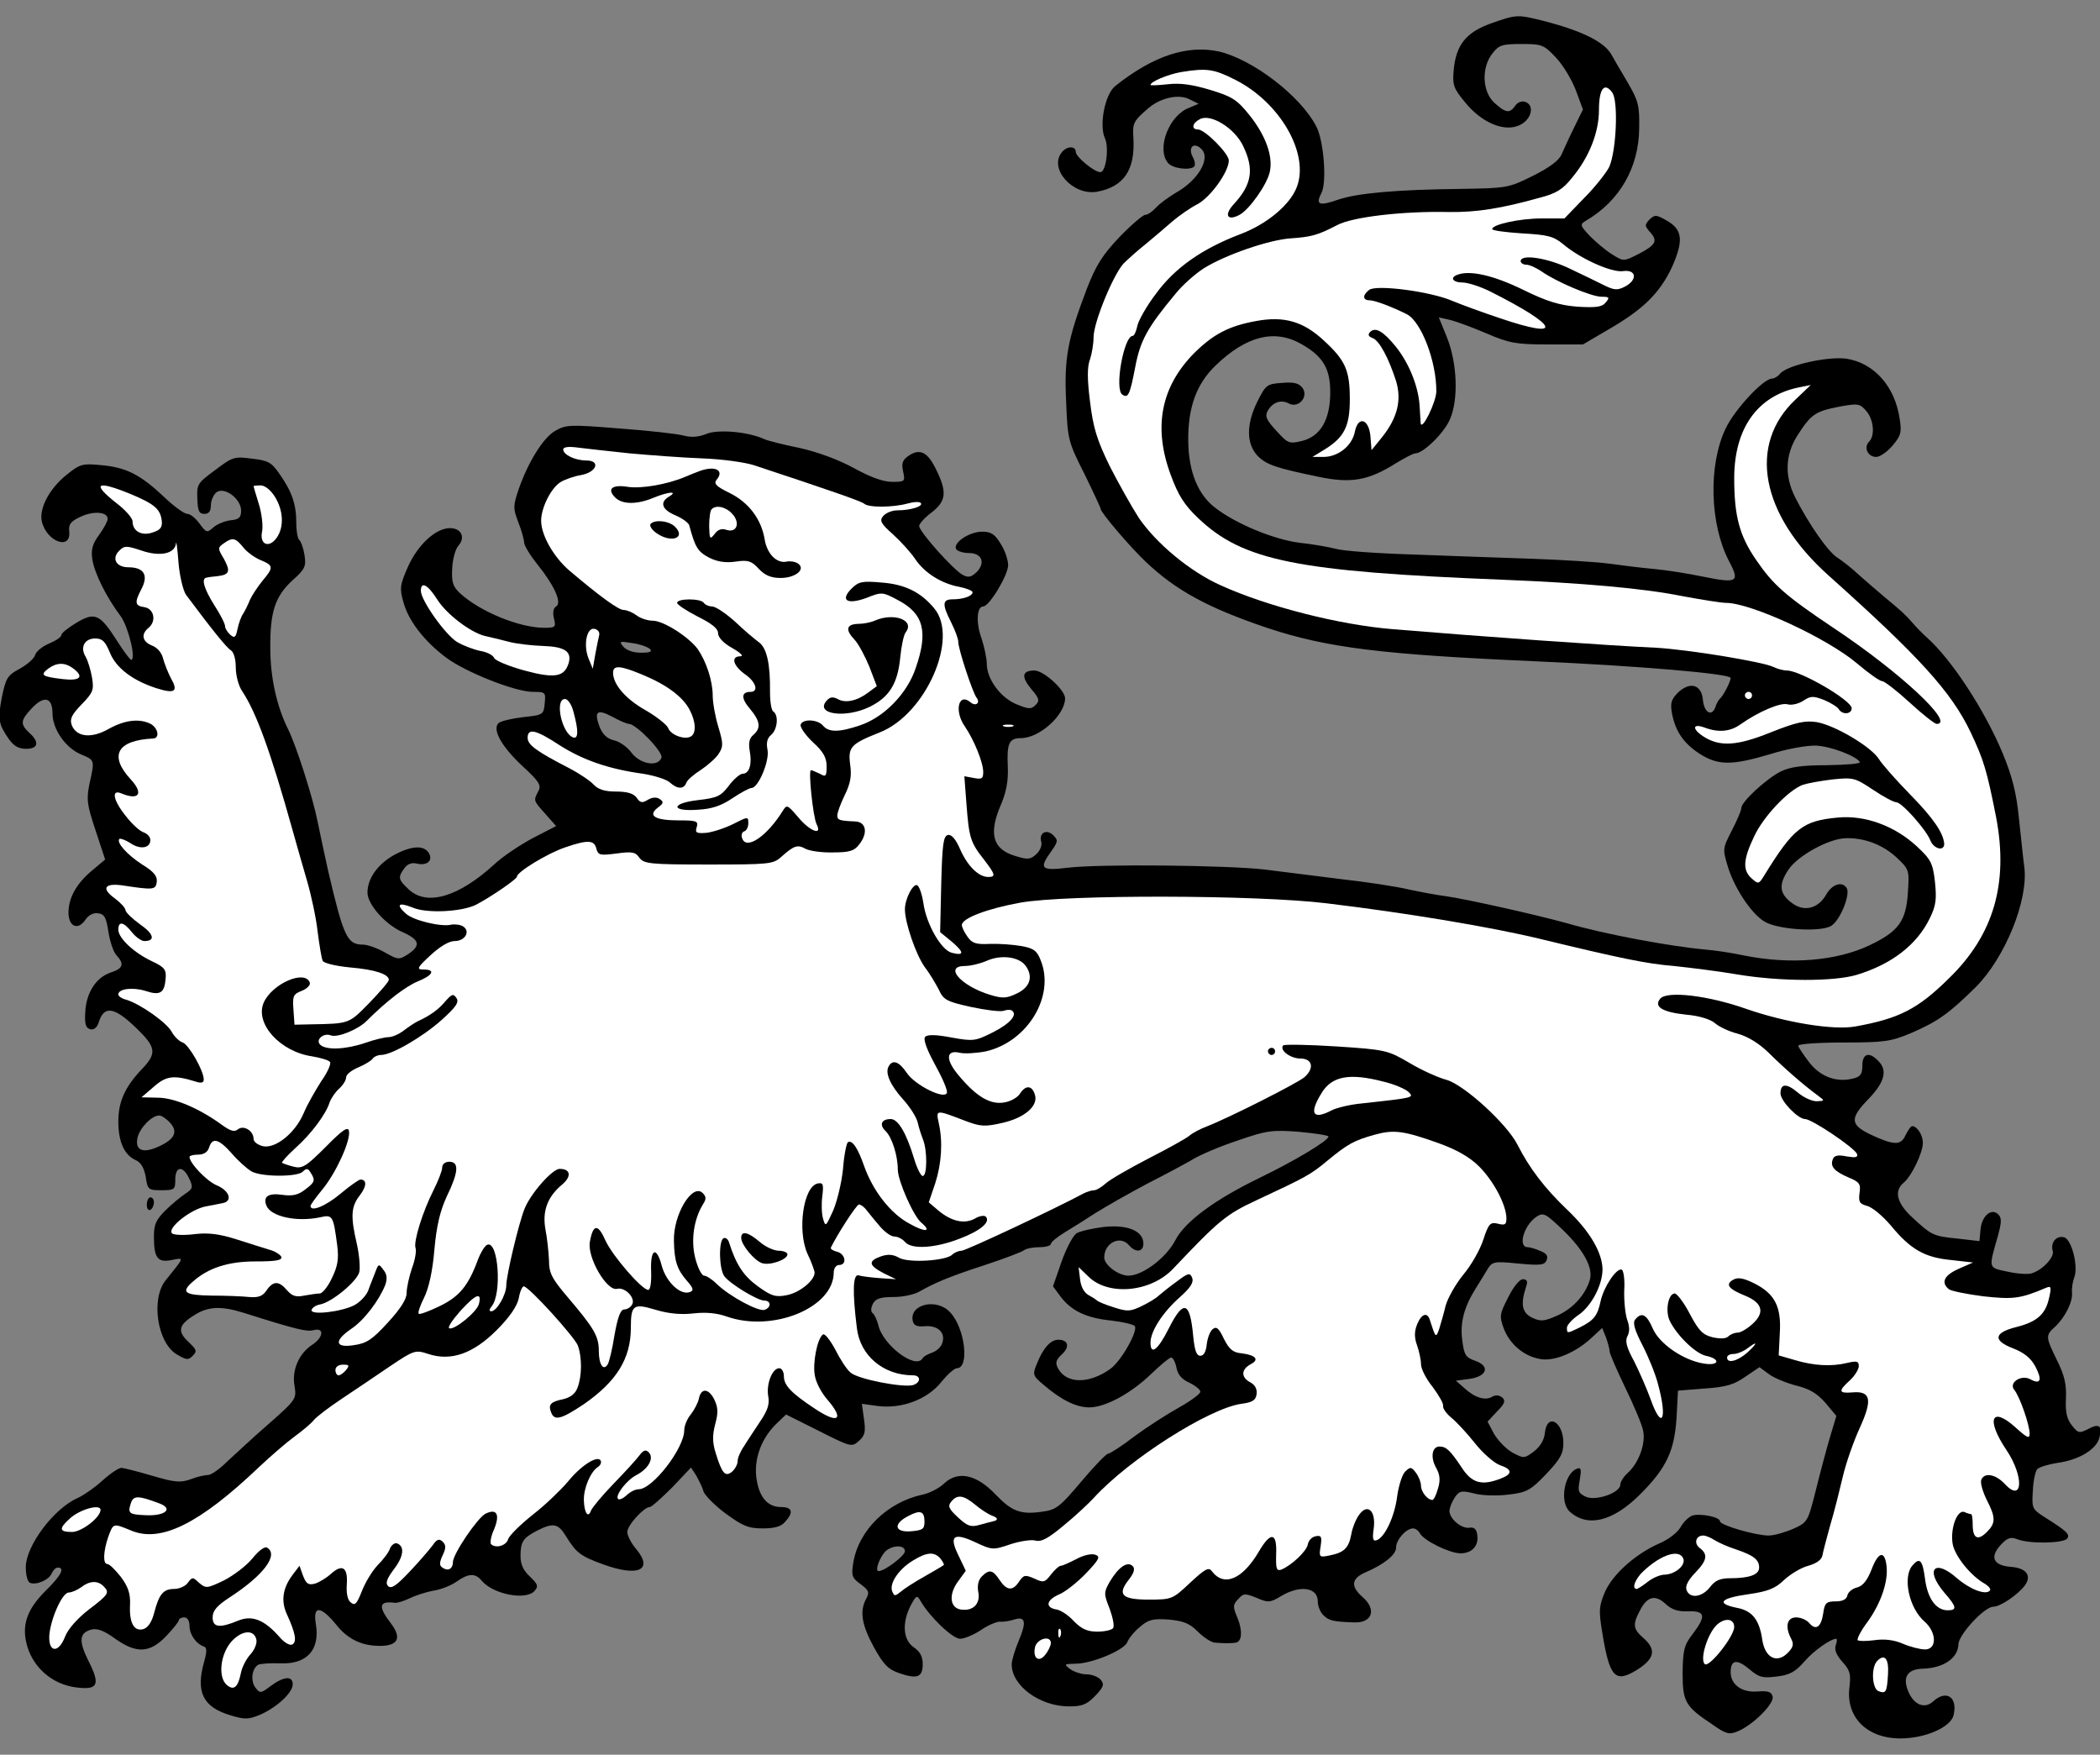
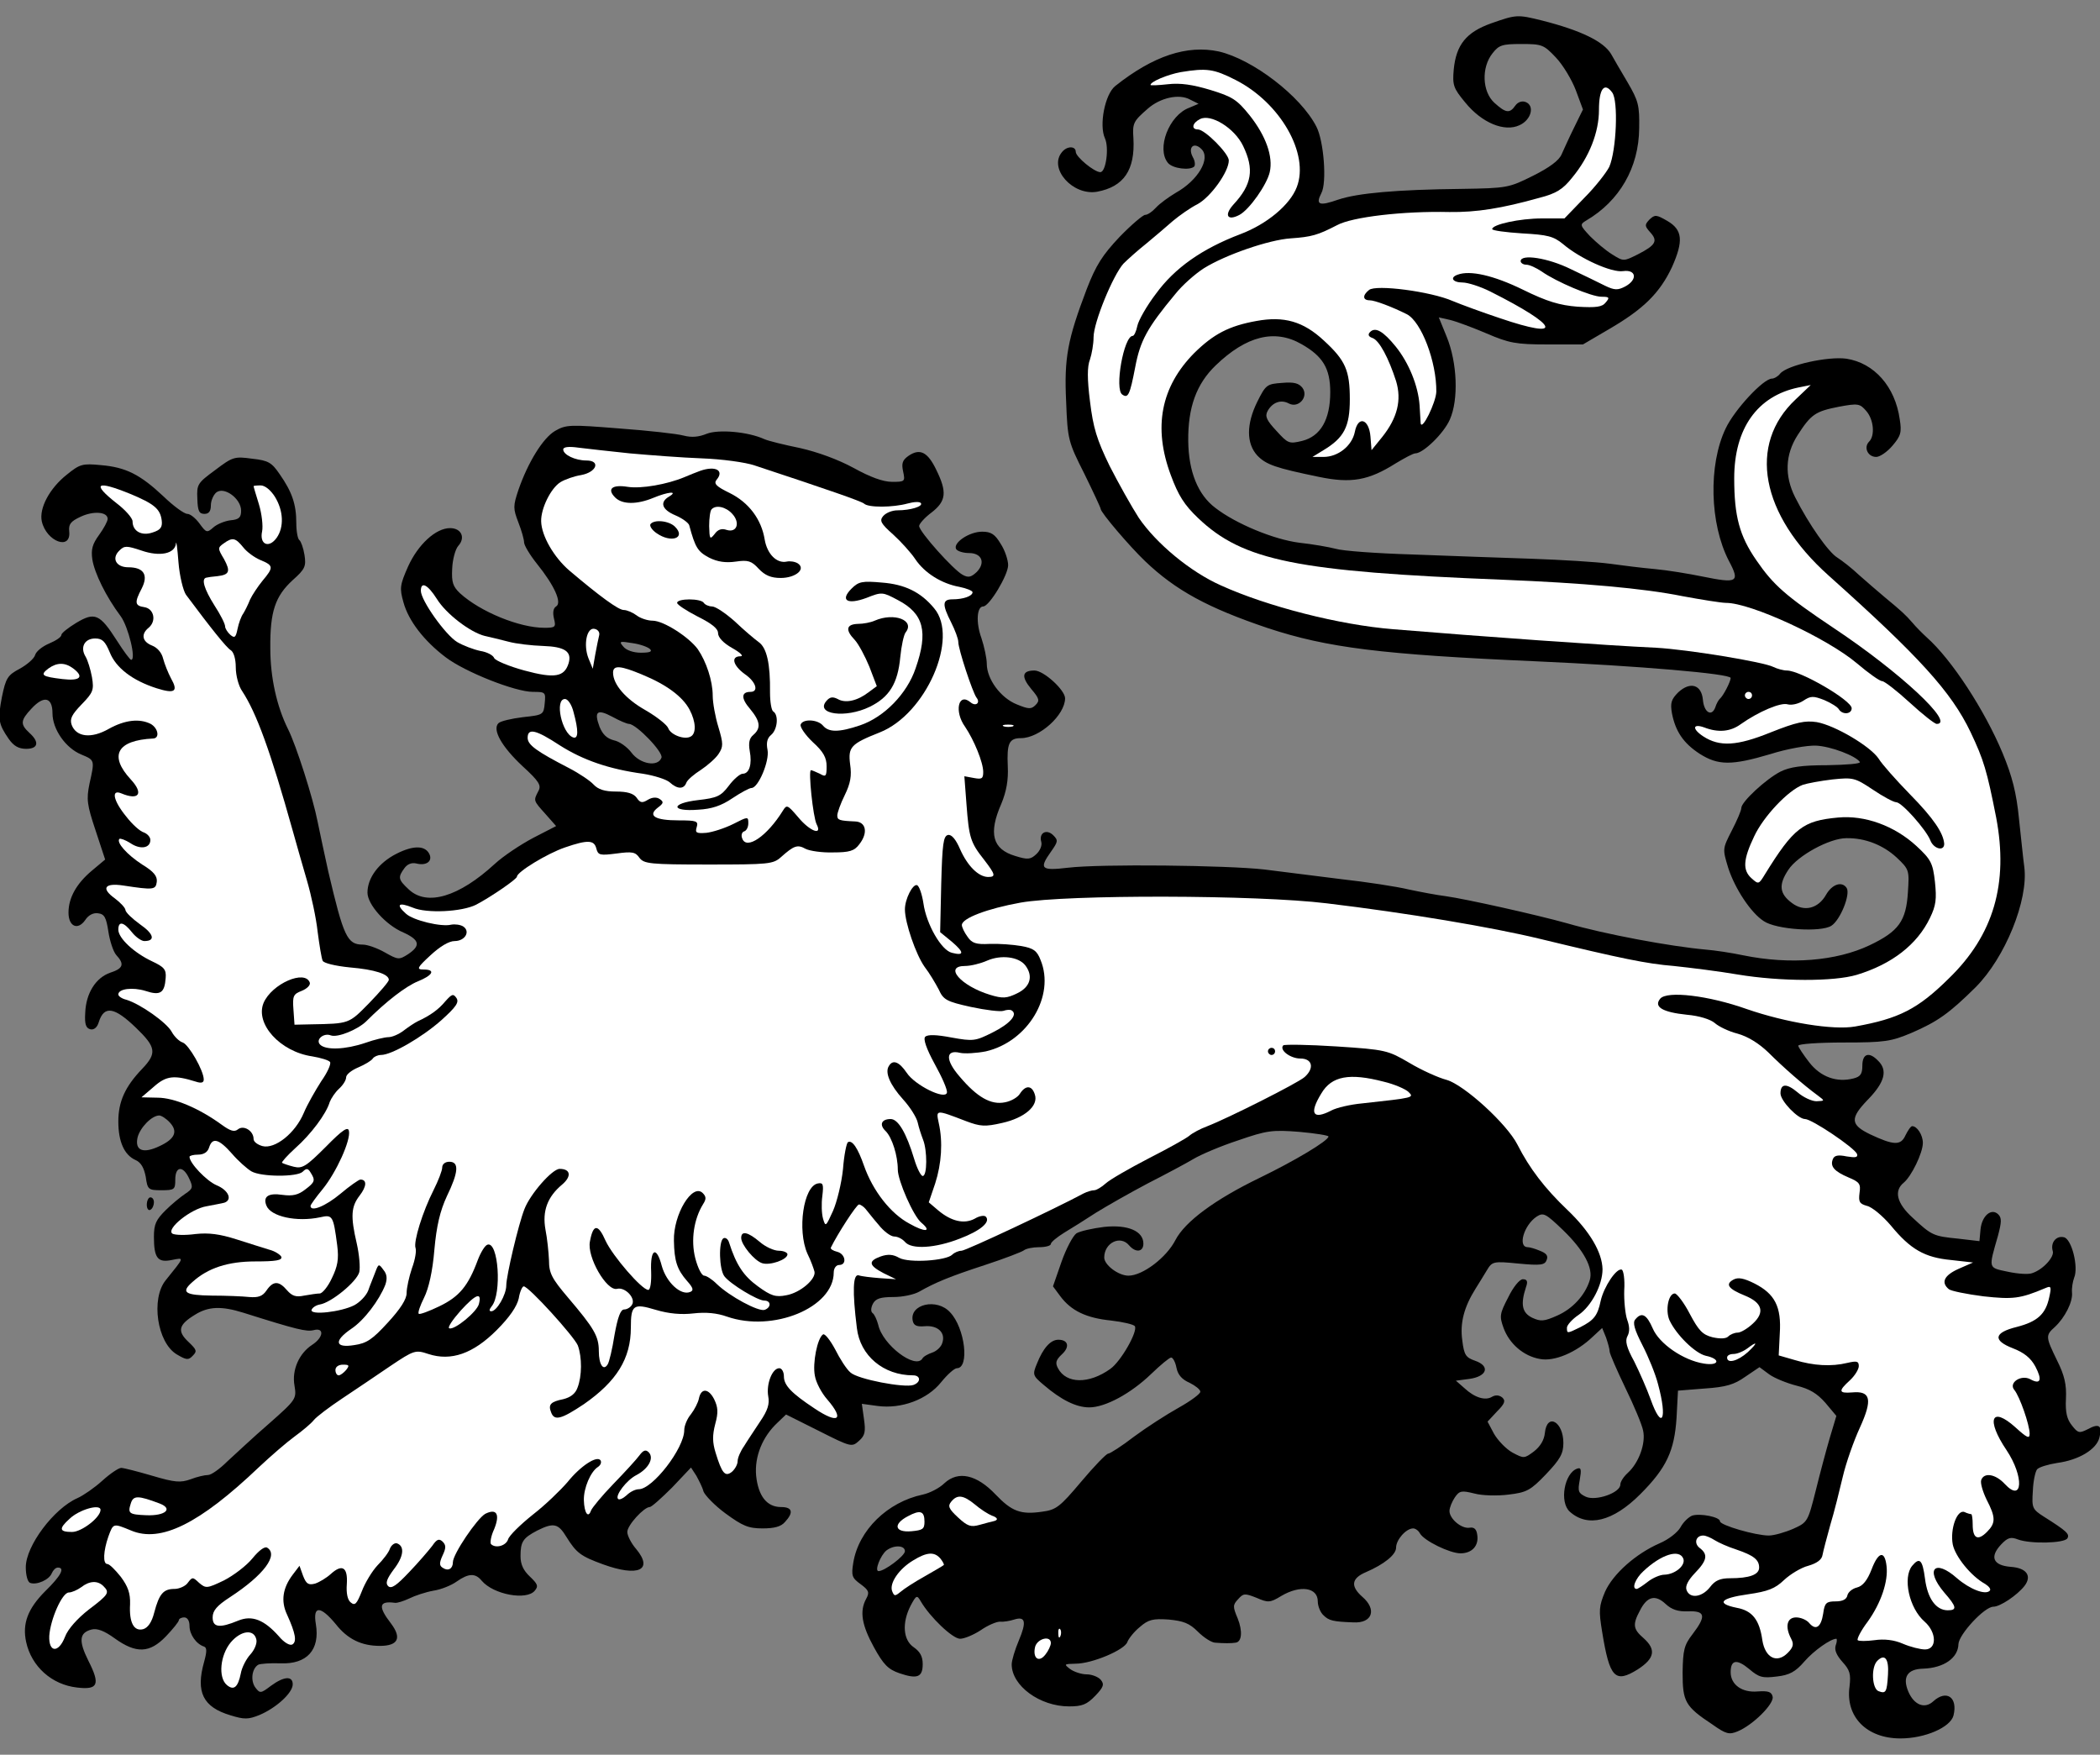
<svg xmlns="http://www.w3.org/2000/svg" version="1.1" viewBox="36.146 61.75 292.354 244.25" width="292.354" height="244.25">
  <rect x="36.146" y="61.75" width="292.354" height="244.25" fill="#808080" stroke="none" />
  <defs>
    <clipPath id="artboard_clip_path">
      <path d="M 36.146 61.75 L 328.5 61.75 L 328.5 306 L 36.146 306 Z" />
    </clipPath>
  </defs>
  <g id="Lion_Passant_(1)" stroke="none" stroke-opacity="1" stroke-dasharray="none" fill="none" fill-opacity="1">
    <title>Lion Passant (1)</title>
    <g id="Lion_Passant_(1)_Layer_2" clip-path="url(#artboard_clip_path)">
      <title>Layer 2</title>
      <g id="Group_304">
        <g id="Graphic_346">
          <path d="M 42.461 283.221 C 39.983 285.698 39.24 287.779 39.785 290.307 C 40.528 293.726 43.353 296.253 46.871 296.649 C 49.794 296.996 50.141 296.253 48.456 292.933 C 47.069 290.158 47.168 289.018 48.902 288.572 C 49.695 288.374 50.686 288.771 52.123 289.811 C 55.096 291.942 56.979 291.892 59.258 289.514 C 60.249 288.473 61.042 287.482 61.042 287.284 C 61.042 287.086 61.389 286.888 61.785 286.888 C 62.231 286.888 62.529 287.334 62.529 288.077 C 62.529 289.266 63.47 290.604 64.56 290.951 C 64.957 291.099 64.957 291.644 64.56 293.081 C 63.371 297.293 64.412 299.374 68.227 300.514 C 70.159 301.109 70.704 301.109 72.29 300.464 C 74.619 299.473 76.898 297.392 76.898 296.203 C 76.898 295.014 75.709 295.063 73.876 296.401 C 72.439 297.491 72.34 297.491 71.695 296.649 C 71.002 295.708 71.2 294.023 72.092 293.478 C 72.389 293.329 73.777 293.23 75.214 293.28 C 78.88 293.428 80.714 291.397 80.119 287.829 C 79.673 285.203 80.763 285.252 82.894 287.829 C 84.529 289.91 86.462 290.852 89.038 290.852 C 91.565 290.852 92.11 289.762 90.574 287.73 C 88.741 285.352 88.889 284.559 91.119 284.856 C 91.466 284.906 92.358 284.608 93.101 284.261 C 93.894 283.865 95.381 283.37 96.471 283.171 C 97.511 283.023 98.998 282.428 99.741 281.883 C 101.376 280.743 102.318 280.694 103.21 281.784 C 104.845 283.716 109.453 284.559 110.593 283.171 C 111.138 282.527 110.989 282.23 109.899 281.189 C 109.007 280.347 108.611 279.505 108.611 278.365 C 108.611 276.333 108.957 275.838 110.939 274.797 C 113.219 273.658 113.863 273.806 115.003 275.689 C 116.39 277.919 116.985 278.365 120.106 279.505 C 125.012 281.288 127.142 280.297 124.714 277.374 C 124.021 276.581 123.476 275.491 123.476 274.995 C 123.476 274.054 125.805 271.527 126.597 271.527 C 126.845 271.527 128.232 270.288 129.719 268.802 L 132.345 266.027 L 133.088 267.167 C 133.435 267.811 133.931 268.752 134.079 269.347 C 134.278 269.892 135.665 271.329 137.152 272.419 C 139.53 274.153 140.323 274.5 142.305 274.5 C 143.94 274.5 144.881 274.252 145.426 273.608 C 146.665 272.27 146.467 271.527 144.881 271.527 C 142.899 271.527 141.71 269.991 141.413 267.167 C 141.165 264.491 142.305 261.716 144.386 259.784 L 145.575 258.644 L 150.134 260.923 C 154.643 263.202 154.742 263.202 155.733 262.311 C 156.575 261.567 156.674 261.022 156.427 259.288 L 156.129 257.157 L 158.31 257.455 C 161.629 257.901 165.247 256.563 167.179 254.135 C 168.021 253.094 169.012 252.202 169.359 252.202 C 171.143 252.202 170.499 246.603 168.418 244.423 C 166.584 242.391 162.72 243.283 163.215 245.612 C 163.364 246.256 163.76 246.454 164.9 246.355 C 166.684 246.207 167.823 247.247 167.328 248.684 C 167.179 249.229 166.535 249.824 165.94 250.022 C 165.346 250.22 164.702 250.567 164.553 250.864 C 163.562 252.401 159.003 248.932 158.409 246.157 C 158.21 245.414 157.864 244.671 157.616 244.522 C 157.368 244.324 157.368 243.828 157.665 243.234 C 158.062 242.49 158.756 242.292 160.539 242.292 C 161.828 242.292 163.413 241.945 164.107 241.549 C 166.386 240.261 168.269 239.468 173.274 237.833 C 175.999 236.941 178.427 235.999 178.675 235.801 C 178.972 235.553 179.914 235.355 180.805 235.355 C 181.697 235.355 182.441 235.157 182.441 234.909 C 182.441 234.661 183.283 233.968 184.323 233.324 C 185.315 232.729 187.297 231.49 188.733 230.549 C 190.17 229.657 193.391 227.824 195.918 226.486 C 198.445 225.197 201.319 223.661 202.31 223.067 C 203.301 222.472 206.076 221.283 208.504 220.49 C 212.518 219.103 213.261 219.004 217.027 219.301 C 219.256 219.499 221.09 219.796 221.09 219.945 C 221.09 220.54 216.333 223.364 211.527 225.693 C 205.283 228.715 201.121 231.788 199.783 234.364 C 198.544 236.792 195.225 239.319 193.243 239.319 C 191.855 239.319 189.873 237.833 189.873 236.792 C 189.873 234.761 192.103 233.621 193.342 235.107 C 194.234 236.148 195.324 236.049 195.324 234.86 C 195.324 233.125 193.193 232.184 189.873 232.531 C 188.238 232.729 186.504 233.125 186.008 233.423 C 185.513 233.77 184.571 235.553 183.927 237.387 L 182.738 240.806 L 183.729 242.144 C 185.265 244.225 187.396 245.216 190.815 245.563 C 192.499 245.761 193.986 246.108 194.134 246.355 C 194.58 247.049 192.202 251.261 190.715 252.301 C 187.742 254.432 184.571 254.383 183.432 252.202 C 183.035 251.459 183.134 251.063 183.977 250.27 C 185.116 249.229 184.869 248.238 183.481 248.238 C 182.391 248.238 181.35 249.428 180.508 251.558 C 179.864 253.094 179.914 253.243 181.45 254.531 C 183.878 256.612 185.959 257.653 187.792 257.653 C 190.022 257.653 193.589 255.72 196.414 252.995 C 197.702 251.756 198.941 250.716 199.189 250.716 C 199.436 250.716 199.783 251.36 199.932 252.153 C 200.13 253.144 200.725 253.788 201.765 254.234 C 202.558 254.63 203.252 255.175 203.252 255.473 C 203.252 255.77 201.914 256.761 200.229 257.702 C 198.544 258.644 195.77 260.428 194.035 261.716 C 192.301 263.054 190.666 264.094 190.418 264.094 C 190.17 264.094 188.486 265.829 186.652 268.009 C 183.729 271.477 183.184 271.923 181.251 272.171 C 178.229 272.617 176.99 272.122 174.76 269.793 C 172.134 267.018 169.557 266.423 167.625 268.207 C 166.931 268.901 165.544 269.594 164.602 269.793 C 159.697 270.833 155.683 274.748 154.94 279.257 C 154.643 281.09 154.742 281.387 155.981 282.279 C 157.12 283.122 157.219 283.419 156.724 284.311 C 155.782 286.045 156.129 287.978 157.814 291.05 C 159.152 293.478 159.796 294.122 161.382 294.667 C 163.859 295.509 164.602 295.212 164.602 293.379 C 164.602 292.289 164.206 291.644 163.364 291.05 C 161.877 290.059 161.679 287.68 162.918 285.252 C 163.711 283.766 163.81 283.766 164.305 284.608 C 165.593 286.838 168.765 289.861 169.805 289.861 C 170.4 289.861 171.688 289.316 172.679 288.671 C 173.67 287.978 174.859 287.482 175.355 287.482 C 175.85 287.532 176.742 287.383 177.337 287.185 C 178.923 286.689 179.071 287.532 177.981 290.108 C 177.436 291.397 176.99 292.883 176.99 293.428 C 176.99 296.401 180.905 299.275 184.968 299.275 C 186.801 299.275 187.445 299.027 188.634 297.789 C 189.774 296.599 189.923 296.203 189.378 295.559 C 189.031 295.163 188.139 294.816 187.445 294.816 C 186.702 294.816 185.661 294.469 185.116 294.072 C 184.224 293.379 184.274 293.379 185.909 293.329 C 188.188 293.329 192.747 291.397 193.094 290.307 C 193.292 289.811 194.035 288.87 194.828 288.225 C 196.017 287.185 196.662 287.036 198.842 287.185 C 200.873 287.383 201.716 287.68 202.905 288.87 C 203.747 289.712 204.837 290.406 205.333 290.406 C 206.473 290.505 207.612 290.505 208.157 290.406 C 209.049 290.307 209.148 288.771 208.455 287.036 C 207.761 285.401 207.761 285.153 208.504 284.361 C 209.247 283.518 209.446 283.518 211.081 284.162 C 212.666 284.856 212.964 284.856 214.5 283.915 C 217.175 282.329 219.603 282.725 219.603 284.658 C 219.603 285.302 219.95 286.194 220.396 286.59 C 221.139 287.334 221.734 287.482 224.558 287.581 C 227.185 287.73 227.878 285.798 225.797 284.014 C 224.112 282.527 224.311 281.437 226.293 280.595 C 228.82 279.505 230.504 278.167 230.504 277.176 C 230.504 276.086 231.892 274.5 232.883 274.5 C 233.18 274.5 233.626 274.797 233.824 275.194 C 234.419 276.234 237.987 277.969 239.473 277.969 C 241.059 277.969 242.05 276.928 241.802 275.392 C 241.703 274.599 241.356 274.302 240.761 274.401 C 239.622 274.599 237.937 273.162 237.937 272.072 C 237.937 271.626 238.284 270.784 238.68 270.189 C 239.324 269.248 239.622 269.198 241.406 269.644 C 242.496 269.941 244.626 269.991 246.162 269.793 C 248.689 269.495 249.234 269.198 251.365 266.968 C 253.347 264.887 253.793 264.094 253.793 262.608 C 253.793 259.635 251.514 258.347 251.216 261.221 C 251.117 262.212 250.572 263.103 249.68 263.797 C 248.343 264.788 248.293 264.788 246.707 263.946 C 245.815 263.45 244.676 262.261 244.131 261.32 L 243.239 259.635 L 244.577 258.198 C 245.667 257.108 245.766 256.711 245.27 256.265 C 244.825 255.919 244.329 255.919 243.883 256.166 C 242.942 256.761 241.455 256.315 240.018 254.977 L 238.829 253.937 L 240.712 253.689 C 243.189 253.342 243.635 251.905 241.505 251.162 C 240.216 250.716 239.969 250.369 239.721 248.337 C 239.374 245.909 239.969 243.68 241.554 241.153 C 242 240.409 242.743 239.27 243.14 238.576 C 243.883 237.337 244.032 237.288 247.55 237.635 C 250.671 237.932 251.216 237.833 251.464 237.139 C 251.712 236.544 251.415 236.198 250.523 235.851 C 249.829 235.553 249.086 235.355 248.838 235.355 C 247.401 235.355 248.293 232.283 250.077 231.094 C 251.018 230.499 251.316 230.648 253.744 232.977 C 256.618 235.752 258.005 238.279 257.46 239.963 C 256.816 242.044 255.081 243.927 252.951 244.869 C 251.068 245.711 250.622 245.711 249.433 245.166 C 248.045 244.472 247.798 243.333 248.59 240.905 C 248.888 240.112 248.739 239.815 248.144 239.815 C 247.698 239.815 246.807 240.905 246.113 242.342 C 244.924 244.621 244.874 244.968 245.469 246.603 C 246.261 248.783 248.243 250.518 250.523 250.914 C 252.505 251.31 255.577 250.022 257.856 247.842 L 259.194 246.603 L 259.739 247.941 C 259.987 248.684 260.235 249.527 260.235 249.873 C 260.235 250.171 261.226 252.45 262.415 254.928 C 263.604 257.356 264.744 260.081 264.892 260.874 C 265.289 262.657 264.298 265.383 262.762 266.77 C 262.167 267.315 261.721 268.009 261.721 268.405 C 261.721 269.545 258.302 270.734 256.915 270.09 C 255.874 269.594 255.775 269.347 256.072 267.761 C 256.32 266.324 256.271 265.977 255.726 266.176 C 253.942 266.77 253.199 270.833 254.685 272.171 C 257.163 274.401 260.681 273.559 264.496 269.743 C 268.163 266.076 269.253 263.698 269.55 259.09 L 269.748 255.324 L 273.465 255.027 C 276.438 254.828 277.577 254.482 279.113 253.392 L 281.095 252.054 L 282.433 253.045 C 283.176 253.59 284.911 254.283 286.249 254.63 C 288.082 255.076 289.123 255.72 290.262 257.009 L 291.798 258.842 L 290.906 261.815 C 290.411 263.5 289.519 266.82 288.924 269.248 C 287.834 273.559 287.785 273.658 285.803 274.55 C 284.663 275.045 283.127 275.491 282.384 275.491 C 280.55 275.491 275.595 274.054 275.595 273.509 C 275.595 272.914 272.87 272.369 271.73 272.716 C 271.235 272.914 270.492 273.608 270.095 274.351 C 269.699 275.045 268.46 276.036 267.172 276.581 C 263.901 278.018 260.73 280.793 259.591 283.32 C 258.748 285.352 258.699 285.897 259.194 288.919 C 260.235 295.311 260.978 296.104 264.149 294.122 C 266.528 292.586 266.726 291.347 264.942 289.762 C 263.505 288.523 263.406 287.879 264.446 285.946 C 265.437 283.964 266.577 283.667 268.014 285.005 C 268.856 285.798 269.748 286.095 271.136 286.045 C 273.564 285.946 273.712 286.689 271.78 289.216 C 270.591 290.753 270.442 291.446 270.392 294.568 C 270.392 298.631 270.739 299.275 274.555 301.802 C 276.438 303.14 276.884 303.239 278.073 302.744 C 280.203 301.852 283.127 298.928 282.929 297.937 C 282.78 297.244 282.334 297.095 280.848 297.194 C 278.667 297.392 277.082 296.253 277.082 294.518 C 277.082 292.784 277.924 292.635 279.658 294.072 C 281.046 295.262 281.541 295.361 283.523 295.113 C 285.258 294.915 286.1 294.469 287.339 293.032 C 288.677 291.496 291.005 289.861 291.798 289.861 C 291.897 289.861 291.897 290.307 291.699 290.802 C 291.501 291.446 291.848 292.189 292.641 293.081 C 293.681 294.221 293.83 294.766 293.632 296.5 C 293.037 300.712 296.01 303.735 300.717 303.735 C 304.136 303.735 307.654 302.199 308.1 300.563 C 308.745 297.987 307.109 296.897 305.276 298.581 C 304.087 299.672 302.6 299.077 301.807 297.194 C 300.965 295.163 301.708 294.072 303.889 294.023 C 306.762 293.924 308.745 292.536 308.794 290.604 C 308.844 289.266 312.411 285.401 313.65 285.401 C 314.591 285.401 316.97 283.815 318.01 282.478 C 319.051 281.09 318.258 280 316.078 279.851 C 313.6 279.653 313.105 278.464 314.74 276.73 C 315.632 275.788 316.078 275.64 317.069 276.036 C 318.803 276.68 323.51 276.581 323.956 275.887 C 324.303 275.293 323.907 274.896 320.686 272.865 C 319.051 271.824 319.001 271.626 319.15 269.297 C 319.2 267.91 319.497 266.572 319.745 266.275 C 319.992 265.977 321.281 265.581 322.569 265.383 C 325.542 264.986 328.02 263.5 328.416 261.865 C 328.862 260.18 328.366 259.833 326.83 260.675 C 325.641 261.27 325.443 261.27 324.601 260.18 C 323.907 259.338 323.659 258.347 323.758 256.464 C 323.857 254.482 323.56 253.193 322.519 251.112 C 320.934 247.842 320.884 247.644 322.222 246.454 C 323.61 245.166 324.749 242.936 324.601 241.648 C 324.551 241.054 324.7 240.162 324.898 239.617 C 325.542 238.13 324.551 234.166 323.461 233.968 C 322.371 233.72 321.578 234.761 321.925 235.9 C 322.173 236.693 320.587 238.477 319.051 238.972 C 318.555 239.171 317.069 239.071 315.682 238.774 C 312.907 238.18 312.956 238.427 314.294 233.77 C 314.79 231.887 314.839 231.292 314.344 230.797 C 313.402 229.855 312.064 230.945 311.866 232.878 L 311.717 234.513 L 308.745 234.166 C 305.276 233.819 305.078 233.72 302.402 231.243 C 300.222 229.261 299.776 227.526 301.163 226.387 C 302.253 225.495 303.839 222.224 303.839 220.837 C 303.839 219.747 303.046 218.508 302.353 218.508 C 302.154 218.508 301.758 219.103 301.411 219.796 C 300.767 221.233 299.776 221.184 296.506 219.648 C 293.731 218.31 293.681 217.418 296.159 214.841 C 298.537 212.413 298.983 210.729 297.596 209.391 C 296.357 208.102 295.415 208.4 295.415 210.085 C 295.415 211.224 295.168 211.621 294.177 211.868 C 291.848 212.463 289.618 211.67 288.032 209.639 C 287.19 208.548 286.496 207.508 286.496 207.31 C 286.496 207.062 289.321 206.864 292.839 206.864 C 298.537 206.864 299.429 206.715 302.253 205.526 C 305.92 203.94 307.506 202.801 311.172 199.183 C 315.285 195.071 318.555 187.044 317.961 182.435 C 317.812 181.395 317.515 178.372 317.218 175.697 C 316.871 172.129 316.276 169.8 314.938 166.579 C 312.461 160.633 307.853 153.548 304.384 150.475 C 303.74 149.881 302.848 148.989 302.402 148.444 C 301.411 147.304 300.866 146.809 298.587 144.926 C 297.596 144.083 295.961 142.696 294.969 141.804 C 293.978 140.863 292.641 139.822 291.947 139.376 C 290.708 138.633 287.983 134.768 286.05 130.953 C 284.564 127.98 284.663 125.056 286.397 122.331 C 288.28 119.407 288.875 119.011 292.145 118.367 C 294.821 117.871 295.069 117.921 295.961 118.961 C 297.001 120.151 297.199 122.38 296.357 123.223 C 295.564 124.016 296.159 125.353 297.348 125.353 C 297.843 125.353 298.884 124.66 299.627 123.768 C 300.767 122.43 300.916 121.934 300.618 120.101 C 299.974 115.542 297.051 112.272 293.186 111.677 C 290.609 111.331 284.96 112.569 283.969 113.759 C 283.672 114.155 283.127 114.452 282.83 114.452 C 281.64 114.452 277.627 118.763 276.388 121.389 C 273.96 126.443 274.158 134.669 276.834 139.822 C 278.42 142.795 278.023 142.993 273.167 142.002 C 271.235 141.606 268.212 141.11 266.528 140.962 C 264.843 140.813 262.018 140.466 260.235 140.218 C 258.451 139.971 253.545 139.673 249.334 139.525 C 245.122 139.376 237.64 139.128 232.734 138.93 C 227.829 138.782 223.022 138.435 222.081 138.137 C 221.139 137.89 218.86 137.493 217.027 137.295 C 213.509 136.849 208.207 134.669 205.333 132.439 C 202.905 130.606 201.617 127.385 201.567 123.124 C 201.517 118.466 202.707 115.196 205.382 112.619 C 209.644 108.506 213.608 107.515 217.324 109.646 C 220.297 111.331 221.338 113.015 221.338 116.335 C 221.338 120.151 220 122.479 217.423 123.124 C 215.59 123.57 215.441 123.47 213.856 121.736 C 212.468 120.25 212.22 119.705 212.617 118.961 C 213.31 117.723 214.5 117.326 215.59 117.921 C 216.928 118.615 218.365 116.979 217.473 115.741 C 216.977 115.096 216.284 114.898 214.648 115.047 C 212.518 115.196 212.369 115.295 211.18 117.673 C 209.644 120.795 209.644 123.47 211.18 125.155 C 212.419 126.443 213.756 126.889 219.752 128.128 C 224.261 129.07 226.689 128.624 230.455 126.245 C 231.694 125.502 232.883 124.858 233.18 124.858 C 234.27 124.858 237.144 122.083 237.987 120.151 C 239.225 117.376 239.027 112.223 237.541 108.605 L 236.451 105.93 L 237.987 106.276 C 238.829 106.475 241.108 107.317 243.09 108.159 C 246.212 109.497 247.153 109.695 251.563 109.695 L 256.518 109.695 L 260.235 107.515 C 264.991 104.74 267.221 102.511 268.906 98.943 C 270.541 95.276 270.392 93.74 268.262 92.501 C 266.726 91.61 266.528 91.61 265.784 92.303 C 265.091 93.047 265.091 93.195 265.883 94.087 C 266.974 95.276 266.676 95.871 264.149 97.159 C 262.167 98.15 262.167 98.15 260.582 97.159 C 259.69 96.614 258.352 95.475 257.509 94.632 C 256.072 93.096 256.072 92.997 256.964 92.452 C 261.622 89.727 264.298 85.069 264.347 79.618 C 264.397 76.398 264.248 75.803 262.712 73.177 C 261.771 71.591 260.73 69.807 260.433 69.262 C 259.392 67.528 256.271 65.992 250.82 64.605 C 247.401 63.762 247.252 63.762 243.734 65.001 C 240.266 66.24 238.878 67.974 238.532 71.393 C 238.333 73.623 238.482 74.019 240.117 76.001 C 242.446 78.875 245.617 80.163 247.698 79.172 C 249.334 78.429 249.829 76.447 248.541 75.952 C 248.045 75.753 247.451 75.952 247.104 76.447 C 246.311 77.587 245.766 77.488 244.18 76.051 C 242.496 74.515 242.347 71.145 243.933 69.163 C 244.825 68.024 245.27 67.875 247.946 67.875 C 250.82 67.875 251.068 67.974 252.753 69.758 C 253.744 70.798 254.982 72.88 255.527 74.316 L 256.518 76.992 L 255.28 79.519 C 254.586 80.907 253.843 82.591 253.545 83.236 C 253.199 84.078 251.861 85.069 249.581 86.209 C 246.212 87.893 245.964 87.943 239.671 88.042 C 230.504 88.141 225.153 88.637 222.477 89.528 C 219.802 90.47 219.256 90.272 220.099 88.637 C 220.892 87.2 220.446 81.353 219.405 79.371 C 217.225 75.109 210.536 70.006 205.828 68.915 C 201.418 67.974 196.711 69.51 191.409 73.722 C 189.972 74.862 189.13 79.172 189.972 81.006 C 190.567 82.294 190.121 85.713 189.328 85.713 C 188.486 85.713 185.909 83.582 185.909 82.889 C 185.909 82.046 184.67 82.046 183.977 82.938 C 182.094 85.218 185.513 89.033 188.882 88.438 C 192.598 87.745 194.184 85.416 193.936 81.006 C 193.788 78.875 193.936 78.627 195.918 76.893 C 197.653 75.357 200.279 74.762 201.815 75.605 L 203.004 76.199 L 201.716 76.744 C 198.891 77.785 197.107 82.443 198.743 84.425 C 199.387 85.218 201.815 85.515 202.409 84.92 C 202.558 84.722 202.508 84.127 202.211 83.632 C 201.468 82.245 202.36 81.452 203.4 82.492 C 204.738 83.781 202.954 86.853 199.833 88.587 C 198.842 89.182 197.603 90.074 197.058 90.668 C 196.562 91.213 195.918 91.659 195.571 91.659 C 195.274 91.659 193.639 93.047 192.004 94.731 C 189.625 97.258 188.733 98.646 187.445 101.966 C 184.769 109.002 184.274 111.578 184.571 117.673 C 184.769 122.925 184.869 123.272 187.098 127.682 C 188.337 130.209 189.378 132.439 189.378 132.588 C 189.378 133.083 193.391 137.791 195.571 139.872 C 199.833 143.935 204.292 146.363 212.666 149.187 C 220.941 151.912 228.423 152.854 249.829 153.795 C 264.298 154.439 277.082 155.53 277.082 156.124 C 277.082 156.62 276.041 158.651 275.546 159.048 C 275.397 159.196 275.1 159.692 274.951 160.187 C 274.456 161.575 273.366 160.931 273.217 159.147 C 273.019 157.066 271.483 156.57 269.798 158.106 C 268.807 159.097 268.658 159.593 268.906 161.03 C 269.401 163.557 270.492 165.192 272.771 166.678 C 275.348 168.314 277.23 168.314 282.582 166.728 C 284.911 165.985 287.735 165.489 288.974 165.539 C 291.055 165.638 294.524 166.976 295.069 167.818 C 295.217 168.066 293.186 168.214 290.51 168.264 C 286.992 168.264 285.307 168.512 284.019 169.156 C 281.987 170.196 278.568 173.368 278.568 174.21 C 278.568 174.557 277.974 175.944 277.23 177.381 C 275.942 179.908 275.942 179.908 276.735 182.535 C 277.676 185.458 279.906 188.827 281.69 189.967 C 283.424 191.156 289.668 191.553 291.105 190.611 C 292.343 189.818 293.78 186.251 293.235 185.359 C 292.591 184.368 291.204 184.814 290.361 186.3 C 289.271 188.233 287.289 188.728 285.604 187.44 C 283.87 186.152 283.722 184.913 285.109 182.832 C 286.397 180.85 290.857 178.422 293.186 178.422 C 295.762 178.372 298.289 179.363 300.172 181.098 C 301.956 182.782 301.956 182.881 301.758 185.953 C 301.51 189.967 300.47 191.404 296.406 193.336 C 291.798 195.517 285.357 196.062 278.816 194.724 C 277.181 194.377 274.852 194.03 273.613 193.931 C 268.658 193.485 259.591 191.8 254.289 190.264 C 250.027 189.075 240.266 186.895 237.441 186.499 C 236.203 186.35 233.874 185.904 232.239 185.557 C 230.604 185.161 226.392 184.517 222.824 184.12 C 219.306 183.674 214.5 183.08 212.171 182.782 C 206.968 182.188 189.328 181.989 184.819 182.535 C 181.053 182.98 180.756 182.683 182.49 180.255 C 183.432 178.917 183.481 178.719 182.787 178.025 C 181.846 177.084 180.756 177.679 181.103 178.917 C 181.251 179.413 180.954 180.156 180.409 180.652 C 179.616 181.395 179.22 181.444 177.486 180.899 C 174.314 179.958 173.72 177.778 175.553 173.615 C 176.247 171.931 176.544 170.345 176.445 168.413 C 176.296 165.192 176.643 164.498 178.278 164.498 C 180.855 164.498 184.423 161.277 184.423 158.949 C 184.423 157.809 181.45 155.084 180.161 155.084 C 178.427 155.084 178.278 155.926 179.715 157.66 C 180.855 158.998 180.905 159.295 180.31 159.89 C 179.715 160.485 179.368 160.485 177.684 159.791 C 175.454 158.899 173.522 156.273 173.522 154.142 C 173.522 153.399 173.175 151.764 172.778 150.575 C 171.985 148.394 172.134 146.165 173.026 146.165 C 173.868 146.165 176.495 141.804 176.495 140.417 C 176.495 139.723 176.049 138.336 175.454 137.444 C 174.661 136.106 174.116 135.759 172.877 135.759 C 171.044 135.759 168.765 137.345 169.26 138.187 C 169.458 138.484 170.251 138.732 171.044 138.732 C 172.828 138.732 173.373 140.07 172.134 141.358 C 171.341 142.101 170.945 142.201 170.152 141.755 C 168.864 141.061 164.107 135.759 164.107 134.966 C 164.107 134.669 164.9 133.777 165.841 133.083 C 167.873 131.498 168.021 130.259 166.485 127.137 C 165.296 124.66 164.206 124.115 162.62 125.205 C 161.778 125.799 161.629 126.245 161.877 127.385 C 162.174 128.772 162.125 128.822 160.341 128.822 C 159.102 128.822 157.319 128.178 154.99 126.889 C 152.809 125.7 149.936 124.66 147.508 124.115 C 145.327 123.669 143.098 123.124 142.553 122.876 C 140.273 121.835 136.161 121.488 134.525 122.133 C 133.435 122.579 132.444 122.678 131.305 122.38 C 130.413 122.133 126.399 121.687 122.336 121.389 C 115.498 120.844 114.953 120.844 113.417 121.736 C 111.732 122.727 109.651 126.097 108.313 129.962 C 107.57 132.191 107.57 132.538 108.313 134.471 C 108.759 135.61 109.106 136.849 109.106 137.245 C 109.106 137.642 109.899 138.98 110.89 140.218 C 113.367 143.291 114.408 145.669 113.566 146.165 C 113.169 146.412 113.07 147.007 113.268 147.849 C 113.566 149.038 113.466 149.138 111.93 149.138 C 108.462 149.138 103.011 146.908 100.187 144.331 C 99.196 143.39 98.998 142.795 99.097 140.912 C 99.146 139.624 99.543 138.187 99.939 137.741 C 100.98 136.601 100.385 135.263 98.8 135.263 C 96.818 135.263 94.34 137.543 92.953 140.615 C 91.813 143.192 91.763 143.637 92.308 145.57 C 93.002 148.147 95.182 150.971 98.205 153.25 C 100.881 155.282 107.867 158.057 110.345 158.057 C 112.079 158.057 112.129 158.106 111.98 159.642 C 111.831 161.228 111.782 161.277 108.957 161.575 C 107.372 161.773 105.836 162.12 105.538 162.417 C 104.647 163.309 105.984 165.687 108.908 168.413 C 111.237 170.543 111.534 171.088 111.088 171.881 C 110.394 173.219 110.394 173.169 112.079 175.052 L 113.566 176.737 L 110.394 178.372 C 108.611 179.314 106.232 180.899 105.043 181.989 C 100.038 186.598 95.579 187.935 93.052 185.557 C 91.565 184.17 91.516 183.872 92.457 182.584 C 92.854 182.039 93.448 181.791 94.092 181.94 C 95.43 182.287 96.322 181.692 95.975 180.751 C 95.43 179.413 93.745 179.363 91.317 180.602 C 88.889 181.841 87.304 183.922 87.304 186.003 C 87.304 187.638 89.831 190.512 92.308 191.553 C 94.588 192.593 94.736 193.386 92.953 194.575 C 91.714 195.368 91.565 195.368 89.732 194.327 C 88.691 193.733 87.304 193.237 86.66 193.237 C 84.48 193.237 83.984 192.147 81.853 183.08 C 81.358 180.899 80.714 177.778 80.367 176.143 C 79.723 172.823 77.394 165.539 76.254 163.259 C 74.669 160.088 73.777 156.025 73.777 152.011 C 73.727 146.858 74.47 144.728 76.898 142.498 C 78.633 140.962 78.781 140.565 78.533 138.98 C 78.385 138.038 78.038 137.097 77.84 136.948 C 77.592 136.8 77.394 135.709 77.394 134.52 C 77.394 131.944 76.799 130.209 75.065 127.732 C 73.975 126.146 73.529 125.849 71.25 125.601 C 68.772 125.254 68.524 125.353 66.096 127.187 C 63.668 128.971 63.52 129.169 63.619 131.151 C 63.668 132.885 63.867 133.281 64.61 133.281 C 65.204 133.281 65.502 132.935 65.502 132.092 C 65.502 131.448 65.849 130.655 66.245 130.308 C 67.335 129.417 69.713 131.151 69.713 132.835 C 69.713 133.777 69.416 134.074 68.227 134.173 C 67.434 134.272 66.344 134.718 65.849 135.164 C 64.957 135.957 64.858 135.908 63.916 134.619 C 63.371 133.876 62.628 133.281 62.231 133.281 C 61.785 133.281 60.299 132.191 58.912 130.853 C 55.641 127.781 53.659 126.79 50.191 126.493 C 47.614 126.245 47.267 126.344 45.434 127.831 C 43.055 129.714 41.569 132.489 41.965 134.322 C 42.609 137.146 46.078 138.435 45.781 135.709 C 45.682 134.718 45.979 134.322 47.366 133.678 C 49.15 132.835 51.132 132.984 51.132 133.975 C 51.132 134.322 50.587 135.313 49.943 136.205 C 49.001 137.493 48.803 138.236 49.001 139.624 C 49.299 141.507 50.884 144.777 52.965 147.552 C 54.006 148.989 55.146 153.597 54.402 153.597 C 54.254 153.597 53.362 152.408 52.42 150.921 C 50.042 147.205 49.348 146.908 46.772 148.444 C 45.632 149.138 44.691 149.881 44.691 150.129 C 44.691 150.426 43.947 150.921 43.006 151.318 C 42.064 151.714 41.172 152.408 41.024 152.953 C 40.875 153.448 39.884 154.291 38.893 154.836 C 37.208 155.728 36.961 156.124 36.416 158.75 C 35.821 161.872 35.92 162.516 37.357 164.597 C 38.051 165.588 38.745 165.985 39.785 165.985 C 41.47 165.985 41.668 165.043 40.231 163.755 C 38.943 162.566 38.992 162.021 40.528 160.386 C 42.263 158.503 43.452 158.8 43.452 161.03 C 43.452 163.259 45.285 165.886 47.465 166.777 C 49.348 167.57 49.348 167.521 48.605 170.841 C 48.159 173.021 48.258 173.764 49.447 177.332 L 50.785 181.395 L 48.952 182.931 C 46.821 184.715 45.682 186.697 45.682 188.778 C 45.682 190.71 46.97 191.305 48.01 189.818 C 48.456 189.125 49.15 188.778 49.794 188.877 C 50.686 188.976 50.934 189.472 51.231 191.404 C 51.429 192.742 51.925 194.228 52.321 194.674 C 53.511 195.963 53.312 196.557 51.479 197.152 C 49.497 197.846 48.11 199.976 48.01 202.751 C 47.911 204.337 48.11 204.882 48.754 205.03 C 49.249 205.129 49.695 204.733 49.893 204.039 C 50.637 201.661 52.074 201.909 55.096 204.832 C 57.871 207.508 58.02 208.35 55.938 210.53 C 53.56 213.008 52.619 215.089 52.619 217.864 C 52.619 220.688 53.461 222.522 54.997 223.215 C 55.79 223.562 56.186 224.305 56.434 225.544 C 56.682 227.328 56.781 227.427 58.614 227.427 C 60.448 227.427 60.547 227.328 60.547 225.941 C 60.547 224.058 61.637 223.959 62.479 225.792 C 63.074 227.031 62.975 227.229 61.934 227.923 C 61.339 228.319 60.051 229.36 59.209 230.202 C 57.871 231.54 57.574 232.134 57.574 233.918 C 57.574 236.891 58.119 237.535 60.051 237.139 C 61.835 236.792 61.885 236.643 59.209 239.963 C 57.128 242.54 58.02 248.635 60.745 250.27 C 62.083 251.063 62.38 251.112 62.975 250.468 C 63.619 249.824 63.52 249.626 62.38 248.536 C 60.794 247.049 60.993 246.157 63.272 244.77 C 65.155 243.581 66.988 243.531 70.011 244.472 C 77.542 246.851 78.831 247.148 79.822 246.9 C 81.308 246.504 81.209 247.891 79.624 248.932 C 77.79 250.121 76.75 252.45 77.146 254.63 C 77.443 256.464 77.394 256.563 73.578 259.932 C 71.448 261.766 68.871 264.194 67.781 265.185 C 66.74 266.225 65.551 267.067 65.105 267.067 C 64.659 267.067 63.569 267.315 62.677 267.662 C 61.29 268.158 60.497 268.108 57.326 267.167 C 55.294 266.572 53.362 266.076 53.015 266.076 C 52.668 266.076 51.479 266.869 50.389 267.86 C 49.299 268.851 47.713 269.941 46.92 270.288 C 43.65 271.725 39.736 276.928 39.736 279.901 C 39.736 280.991 39.983 281.933 40.33 282.081 C 41.272 282.428 43.006 281.635 43.353 280.743 C 43.551 280.297 43.898 279.951 44.195 279.951 C 45.236 279.951 44.641 281.09 42.461 283.221 Z M 126.647 152.111 L 126.647 152.111 C 126.994 152.457 126.597 152.606 125.359 152.606 C 124.318 152.606 123.327 152.259 122.931 151.764 C 122.286 151.02 122.386 150.971 124.169 151.268 C 125.259 151.417 126.35 151.813 126.647 152.111 Z M 123.723 162.516 L 123.723 162.516 C 124.764 162.566 128.53 166.48 128.232 167.223 C 127.737 168.561 125.259 168.115 124.07 166.53 C 123.476 165.737 122.386 164.944 121.593 164.795 C 120.651 164.548 120.057 164.003 119.611 162.913 C 118.818 160.782 119.264 160.386 121.395 161.525 C 122.386 162.07 123.426 162.516 123.723 162.516 Z M 59.803 218.013 L 59.803 218.013 C 60.943 219.251 60.497 220.292 58.366 221.283 C 56.087 222.373 54.898 221.927 55.294 220.094 C 55.641 218.706 57.276 217.022 58.317 217.022 C 58.614 217.022 59.308 217.468 59.803 218.013 Z M 162.125 277.671 L 162.125 277.671 C 162.125 278.315 159.301 280.446 158.458 280.446 C 157.864 280.446 158.706 278.266 159.548 277.572 C 160.589 276.779 162.125 276.829 162.125 277.671 Z" fill="black" />
        </g>
        <g id="Graphic_345">
          <path d="M 208.157 72.88 C 214.401 76.051 218.464 83.186 216.68 87.794 C 215.738 90.272 212.518 92.947 208.851 94.335 C 203.5 96.366 199.684 99.042 197.058 102.659 C 195.77 104.344 194.63 106.376 194.481 107.119 C 194.333 107.862 194.035 108.506 193.837 108.506 C 192.598 108.506 191.261 115.988 192.4 116.682 C 193.193 117.227 193.441 116.732 194.184 112.867 C 194.878 109.2 195.819 107.416 199.783 102.659 C 200.725 101.47 202.508 99.884 203.747 99.092 C 206.77 97.209 212.815 95.128 215.838 94.929 C 218.711 94.731 219.603 94.484 222.279 93.096 C 224.36 91.956 231.446 91.114 237.937 91.263 C 241.703 91.312 245.171 90.767 250.473 89.281 C 252.802 88.686 253.744 88.091 255.032 86.456 C 257.41 83.582 258.748 80.163 258.748 77.042 C 258.748 74.118 259.491 73.127 260.582 74.614 C 261.473 75.753 261.176 82.691 260.185 84.97 C 259.789 85.763 258.253 87.745 256.717 89.281 L 253.942 92.155 L 250.82 92.155 C 247.698 92.155 243.883 92.997 243.883 93.641 C 243.883 93.839 245.766 94.087 248.045 94.236 C 251.613 94.434 252.406 94.632 253.744 95.722 C 256.122 97.754 260.532 99.736 262.118 99.488 C 263.951 99.24 264.149 100.677 262.415 101.619 C 261.374 102.164 260.928 102.164 259.591 101.52 C 258.699 101.074 256.568 100.033 254.784 99.191 C 251.662 97.655 247.847 97.06 247.847 98.101 C 247.847 98.348 248.194 98.596 248.64 98.596 C 249.086 98.596 250.027 99.042 250.771 99.538 C 252.802 100.975 257.708 103.056 259.095 103.056 C 260.185 103.056 260.284 103.155 259.69 103.849 C 259.194 104.493 258.352 104.592 255.775 104.443 C 253.298 104.245 251.563 103.749 248.144 102.065 C 244.081 100.083 240.811 99.339 239.077 99.984 C 237.937 100.38 238.383 101.074 239.77 101.074 C 240.464 101.074 242.198 101.619 243.586 102.312 C 253.248 107.168 253.942 109.101 244.924 106.029 C 242.545 105.236 239.572 104.146 238.383 103.65 C 235.311 102.312 227.68 101.321 226.739 102.114 C 225.797 102.858 225.847 103.551 226.838 103.551 C 227.531 103.551 229.91 104.443 231.991 105.484 C 234.023 106.524 236.153 112.123 236.104 116.286 C 236.054 117.772 234.072 121.835 233.923 120.646 C 233.923 120.349 233.824 119.259 233.775 118.169 C 233.577 115.443 232.288 112.272 230.455 109.993 C 228.721 107.862 227.631 107.218 226.887 107.961 C 226.54 108.308 226.64 108.605 227.234 108.804 C 228.176 109.15 229.464 111.578 230.504 114.799 C 231.297 117.425 230.703 119.903 228.572 122.579 L 227.085 124.412 L 226.937 122.529 C 226.739 120.051 225.203 119.556 224.757 121.885 C 224.36 123.817 222.428 125.353 220.396 125.353 L 218.86 125.353 L 220.396 124.412 C 223.27 122.678 224.063 121.142 224.063 117.326 C 224.063 113.313 223.468 111.925 220.446 109.15 C 217.572 106.475 214.896 105.731 211.081 106.425 C 207.216 107.119 205.085 108.258 202.409 110.885 C 197.752 115.592 196.662 121.241 199.139 127.88 C 200.18 130.705 201.022 132.043 202.954 133.876 C 209.198 139.822 216.68 141.309 245.37 142.448 C 256.419 142.894 264.942 143.637 270.343 144.728 C 273.019 145.223 275.793 145.669 276.438 145.669 C 279.906 145.669 290.51 150.575 294.672 154.093 C 296.307 155.48 297.843 156.57 298.19 156.57 C 298.488 156.57 300.222 157.908 302.006 159.543 C 303.789 161.178 305.474 162.516 305.771 162.516 C 308.398 162.516 300.618 155.282 291.451 149.187 C 284.713 144.678 283.028 143.192 280.649 139.723 C 278.321 136.354 277.577 133.628 277.577 128.326 C 277.577 121.389 280.798 116.88 286.496 115.691 L 288.231 115.344 L 286.149 117.326 C 279.411 123.619 281.244 133.381 290.708 141.854 C 303.344 153.151 307.803 158.057 310.479 163.656 C 312.312 167.521 312.758 169.007 314.046 175.548 C 315.781 184.715 313.7 191.9 307.456 197.945 C 303.145 202.206 300.519 203.544 294.424 204.634 C 291.352 205.179 284.762 204.089 279.312 202.206 C 274.01 200.323 268.212 199.629 267.271 200.769 C 266.329 201.909 267.618 202.652 270.987 202.999 C 272.721 203.147 274.257 203.643 274.852 204.138 C 275.397 204.634 276.834 205.328 278.023 205.625 C 279.46 206.021 280.996 206.963 282.334 208.251 C 284.366 210.283 287.19 212.76 289.222 214.247 C 290.213 214.99 290.213 214.99 289.023 215.04 C 288.379 215.04 287.19 214.494 286.397 213.801 C 284.861 212.512 284.019 212.562 284.019 213.949 C 284.019 214.99 286.447 217.517 287.438 217.517 C 288.379 217.517 294.276 221.481 294.672 222.373 C 294.821 222.869 294.474 222.918 293.235 222.72 C 292.046 222.472 291.501 222.571 291.303 223.116 C 290.906 224.107 291.501 224.801 293.483 225.643 C 295.019 226.287 295.217 226.535 295.019 227.824 C 294.87 229.062 295.019 229.31 296.06 229.607 C 296.753 229.756 298.24 230.995 299.379 232.333 C 302.105 235.653 304.087 236.792 307.753 237.139 L 310.826 237.486 L 308.794 238.378 C 306.812 239.27 306.317 240.261 307.456 241.202 C 307.753 241.45 309.934 241.896 312.263 242.193 C 316.375 242.639 317.366 242.54 320.884 241.054 C 321.677 240.707 321.776 240.806 321.429 242.342 C 320.934 244.671 319.794 245.711 316.92 246.454 C 313.7 247.247 313.551 248.337 316.375 249.428 C 317.911 250.022 318.853 250.765 319.497 251.955 C 320.488 253.838 320.24 254.531 318.803 253.738 C 317.515 253.045 315.731 254.234 316.573 255.225 C 317.317 256.117 318.704 260.081 318.704 261.32 C 318.704 262.063 318.357 261.914 316.722 260.428 C 313.353 257.405 312.609 259.338 315.483 263.599 C 317.961 267.315 317.763 271.031 315.236 268.306 C 313.947 266.919 312.362 266.671 311.965 267.761 C 311.817 268.158 312.163 269.347 312.709 270.486 C 313.997 272.964 313.997 273.757 312.758 274.995 C 311.47 276.284 310.776 275.887 310.776 273.955 C 310.776 273.162 310.677 272.518 310.578 272.518 C 310.479 272.518 310.033 272.419 309.636 272.221 C 308.596 271.824 307.605 274.599 308.001 276.73 C 308.348 278.414 310.528 281.14 312.51 282.23 C 313.055 282.577 313.353 282.973 313.154 283.171 C 312.56 283.815 310.38 282.973 308.596 281.437 C 305.474 278.662 304.087 280.198 306.812 283.419 C 308.546 285.401 308.645 285.897 307.308 285.897 C 305.672 285.897 304.483 284.261 304.136 281.487 C 303.789 278.86 303.393 278.464 302.353 279.703 C 301.015 281.338 301.907 285.599 304.087 287.482 C 305.771 288.969 305.821 291.347 304.136 291.347 C 303.492 291.347 302.105 291 301.064 290.554 C 299.825 290.009 298.438 289.861 297.1 290.059 C 295.961 290.207 294.92 290.207 294.771 290.059 C 294.623 289.91 295.217 288.721 296.159 287.482 C 298.042 284.856 299.033 281.833 298.785 279.752 C 298.537 277.523 297.645 277.721 296.704 280.198 C 296.109 281.734 295.465 282.527 294.672 282.725 C 294.028 282.874 293.433 283.37 293.334 283.815 C 293.235 284.361 292.69 284.658 291.699 284.658 C 290.411 284.658 290.163 284.856 289.965 286.343 C 289.668 288.275 288.924 288.771 287.983 287.631 C 287.636 287.234 286.843 286.888 286.199 286.888 C 284.911 286.888 284.613 288.176 285.505 289.861 C 285.902 290.604 285.803 291.05 285.01 291.843 C 283.523 293.329 281.888 292.536 281.492 290.059 C 281.095 287.234 280.104 285.946 277.924 285.55 C 275.001 284.955 275.645 284.212 279.51 283.667 C 282.285 283.27 283.276 282.874 284.514 281.685 C 285.357 280.892 286.893 279.951 287.884 279.703 C 289.073 279.356 289.767 278.86 289.866 278.216 C 289.965 277.671 290.46 275.788 290.956 274.005 C 291.501 272.221 292.244 269.198 292.69 267.315 C 293.136 265.383 294.226 262.311 295.069 260.477 C 296.852 256.563 296.605 255.324 293.978 255.572 C 292.096 255.72 292.046 255.374 293.681 253.887 C 294.375 253.243 294.92 252.351 294.92 251.905 C 294.92 251.211 294.623 251.162 293.334 251.459 C 291.105 252.004 288.627 251.855 286.001 251.063 L 283.771 250.419 L 283.92 247.396 C 284.168 243.63 283.226 241.846 280.402 240.409 C 278.915 239.666 278.122 239.517 277.478 239.864 C 276.289 240.508 276.735 241.153 279.064 242.094 C 281.492 243.085 281.888 244.423 280.154 246.009 C 279.411 246.702 278.469 247.247 278.073 247.247 C 277.627 247.247 277.032 247.495 276.735 247.792 C 276.438 248.09 275.645 248.139 274.555 247.891 C 273.167 247.545 272.622 246.95 271.384 244.621 C 270.591 243.085 269.6 241.797 269.302 241.797 C 268.41 241.797 267.965 244.126 268.559 245.513 C 269.501 247.545 272.127 250.121 273.613 250.468 C 275.744 250.914 275.496 251.905 273.366 251.558 C 270.492 251.112 267.122 248.783 266.23 246.653 C 265.388 244.72 264.694 244.324 263.802 245.414 C 263.406 245.86 263.703 246.851 264.793 248.982 C 265.636 250.617 266.627 253.045 266.974 254.432 C 268.311 259.338 267.519 260.973 265.933 256.513 C 265.437 255.126 264.397 252.747 263.654 251.261 C 262.564 249.279 262.365 248.387 262.712 247.743 C 263.059 247.099 263.01 246.355 262.663 245.414 C 262.415 244.671 262.217 242.837 262.266 241.351 C 262.365 239.864 262.167 238.576 261.919 238.477 C 261.176 238.229 259.442 240.855 258.996 242.788 C 258.55 244.918 258.054 245.513 256.122 246.504 C 254.289 247.396 254.289 247.396 254.289 246.554 C 254.289 246.207 255.032 245.364 255.924 244.77 C 257.708 243.531 259.244 240.608 259.244 238.427 C 259.194 236.098 257.509 233.175 254.338 230.152 C 251.216 227.179 249.086 224.405 247.401 221.085 C 245.915 218.161 239.969 212.76 237.541 212.067 C 236.401 211.769 234.072 210.729 232.338 209.688 C 229.365 207.954 229.067 207.855 222.18 207.409 C 218.315 207.161 214.995 207.112 214.797 207.26 C 214.202 207.904 215.788 209.094 217.175 209.094 C 218.86 209.094 219.157 210.431 217.77 211.67 C 216.829 212.512 207.067 217.418 204.243 218.508 C 203.301 218.855 202.162 219.45 201.716 219.846 C 201.319 220.193 198.743 221.63 196.017 223.017 C 193.342 224.405 190.666 225.941 190.071 226.486 C 189.526 226.981 188.783 227.427 188.486 227.427 C 188.139 227.427 187.495 227.625 186.999 227.873 C 183.134 229.954 170.598 235.851 170.003 235.851 C 169.607 235.851 169.012 236.098 168.715 236.396 C 167.873 237.238 162.72 237.585 161.332 236.842 C 160.49 236.346 159.747 236.297 158.756 236.643 C 156.972 237.288 157.071 237.882 159.152 238.972 L 160.886 239.815 L 158.656 239.666 C 157.418 239.567 156.08 239.418 155.683 239.27 C 154.891 239.071 154.791 241.45 155.436 246.603 C 155.882 250.468 159.152 253.193 163.265 253.193 C 164.305 253.193 164.404 254.135 163.314 254.531 C 162.075 254.977 155.535 253.738 154.544 252.797 C 153.999 252.351 153.057 250.864 152.413 249.576 C 151.719 248.288 150.976 247.346 150.728 247.495 C 149.936 247.991 149.242 251.509 149.589 253.243 C 149.737 254.184 150.53 255.671 151.323 256.563 C 153.751 259.387 152.859 260.031 149.539 257.802 C 146.318 255.671 145.278 254.581 145.278 253.342 C 145.278 252.698 144.981 252.202 144.634 252.202 C 143.643 252.202 142.8 254.432 143.098 256.117 C 143.296 257.157 143.048 258.049 141.958 259.635 C 141.215 260.775 140.174 262.311 139.728 263.054 C 139.233 263.748 138.836 264.689 138.836 265.135 C 138.836 265.581 138.489 266.225 138.043 266.622 C 137.102 267.365 136.656 266.869 135.764 263.946 C 135.318 262.509 135.318 261.518 135.715 259.982 C 136.161 258.347 136.111 257.653 135.566 256.513 C 134.773 254.977 133.733 254.928 133.435 256.464 C 133.336 256.959 132.841 257.95 132.345 258.594 C 131.8 259.238 131.404 260.229 131.404 260.824 C 131.404 263.351 126.994 269.049 125.061 269.049 C 124.615 269.049 123.872 269.396 123.377 269.892 C 122.881 270.338 122.336 270.586 122.187 270.387 C 121.741 269.941 123.377 267.761 124.764 267.067 C 126.449 266.176 127.241 264.689 126.449 263.896 C 126.052 263.5 125.705 263.599 125.16 264.342 C 124.764 264.887 123.129 266.671 121.543 268.306 C 119.958 269.941 118.57 271.626 118.421 272.022 C 118.025 273.162 117.48 272.32 117.43 270.586 C 117.381 268.901 118.372 266.572 119.413 265.928 C 119.759 265.68 119.908 265.333 119.759 265.036 C 119.264 264.293 116.935 265.829 115.151 268.058 C 114.21 269.149 112.079 271.23 110.345 272.568 C 108.611 273.955 107.025 275.491 106.876 276.036 C 106.579 276.928 105.142 277.324 104.498 276.68 C 104.349 276.482 104.498 275.541 104.944 274.599 C 105.786 272.518 105.291 271.676 103.705 272.468 C 102.565 273.113 99.196 278.068 99.196 279.207 C 99.196 280.099 98.552 280.496 97.809 280 C 97.313 279.703 97.263 279.356 97.759 278.266 C 98.254 277.225 98.254 276.829 97.759 276.333 C 97.263 275.887 96.966 275.986 96.322 276.928 C 95.827 277.572 94.39 279.257 93.101 280.595 C 91.367 282.428 90.624 282.973 90.178 282.527 C 89.781 282.131 89.98 281.536 90.971 280.198 C 92.358 278.414 92.507 276.978 91.417 276.581 C 91.07 276.482 90.624 276.829 90.426 277.324 C 90.277 277.82 89.484 278.86 88.691 279.653 C 87.948 280.446 86.957 282.081 86.511 283.27 C 85.817 285.005 85.57 285.302 84.975 284.806 C 84.529 284.46 84.331 283.518 84.43 282.23 C 84.579 279.901 83.786 279.406 82.2 280.842 C 81.606 281.387 80.615 281.982 80.02 282.18 C 79.079 282.428 78.781 282.23 78.335 281.09 L 77.84 279.703 L 76.898 280.942 C 75.511 282.775 75.214 284.608 76.105 286.491 C 77.295 289.117 77.493 290.257 76.849 290.653 C 76.502 290.852 75.709 290.406 74.966 289.514 C 72.934 287.234 71.25 286.541 69.317 287.334 C 66.691 288.424 65.749 288.275 65.749 286.888 C 65.749 285.946 66.344 285.252 68.177 284.063 C 72.885 280.991 74.966 278.167 73.331 277.176 C 72.984 276.978 72.191 277.572 71.299 278.662 C 70.457 279.703 68.673 281.041 67.335 281.734 C 64.957 282.874 64.808 282.874 63.867 282.081 C 62.975 281.239 62.925 281.239 62.281 282.081 C 61.984 282.527 61.092 282.924 60.448 282.924 C 58.912 282.924 58.317 283.568 57.623 286.194 C 57.276 287.581 56.731 288.325 56.087 288.523 C 54.799 288.87 54.105 287.631 54.254 285.054 C 54.303 283.518 53.956 282.577 52.965 281.239 C 52.173 280.248 51.38 279.455 51.083 279.455 C 50.438 279.455 50.537 277.622 51.231 275.64 C 51.925 273.757 51.875 273.757 54.402 274.797 C 58.515 276.532 63.916 273.856 72.191 265.977 C 73.826 264.441 76.056 262.509 77.146 261.716 C 78.236 260.923 79.425 259.932 79.822 259.437 C 80.218 258.941 82.002 257.603 83.786 256.414 C 85.57 255.225 88.592 253.193 90.475 251.905 C 93.795 249.675 93.993 249.626 95.777 250.22 C 98.948 251.261 102.02 250.171 105.291 246.9 C 107.124 245.067 108.115 243.581 108.363 242.49 C 108.511 241.549 108.858 240.806 109.056 240.806 C 109.75 240.806 116.043 247.743 116.588 249.031 C 117.183 250.666 117.183 253.292 116.539 254.928 C 116.241 255.77 115.548 256.265 114.557 256.513 C 112.822 256.86 112.426 257.256 112.872 258.347 C 113.318 259.585 114.309 259.288 117.43 257.207 C 121.989 254.036 123.971 250.864 123.971 246.554 C 123.971 243.382 124.318 243.135 127.44 244.076 C 129.273 244.621 131.007 244.77 132.692 244.572 C 134.426 244.373 135.962 244.522 137.35 245.018 C 143.742 247.247 152.215 243.779 152.215 238.873 C 152.215 238.279 152.562 237.833 152.958 237.833 C 154.098 237.833 153.85 236.297 152.71 235.999 C 152.116 235.851 151.719 235.603 151.818 235.405 C 152.71 233.571 155.386 229.409 155.733 229.409 C 155.931 229.409 156.377 229.706 156.625 230.004 C 156.922 230.351 157.715 231.391 158.458 232.234 C 159.152 233.125 160.143 233.869 160.638 233.869 C 161.134 233.869 161.778 234.216 162.125 234.612 C 163.017 235.702 166.337 235.504 169.756 234.166 C 172.63 233.076 174.116 231.837 173.373 231.094 C 173.175 230.896 172.481 230.995 171.837 231.391 C 170.35 232.184 168.566 231.738 166.783 230.252 L 165.445 229.112 L 166.337 226.486 C 167.229 223.711 167.427 220.688 166.832 218.062 C 166.436 216.179 166.386 216.179 170.648 217.814 C 172.63 218.558 173.274 218.607 175.652 218.062 C 178.774 217.368 180.756 215.684 180.211 214.098 C 179.814 212.81 178.923 212.76 178.13 213.999 C 177.832 214.494 176.891 215.04 176.049 215.188 C 174.116 215.585 172.184 214.494 169.756 211.621 C 167.724 209.292 167.774 207.805 169.805 208.301 C 170.449 208.449 172.085 208.35 173.373 208.102 C 179.22 206.765 183.085 200.373 181.004 195.368 C 180.508 194.08 180.013 193.733 178.328 193.436 C 177.188 193.237 175.206 193.089 173.918 193.138 C 172.035 193.237 171.44 193.039 170.846 192.147 C 170.4 191.553 170.053 190.809 170.053 190.512 C 170.053 189.571 173.571 188.233 178.229 187.39 C 184.67 186.251 211.13 186.3 220.842 187.49 C 231.991 188.827 243.833 190.809 250.572 192.445 C 261.82 195.17 265.437 195.913 269.154 196.21 C 271.483 196.458 275.496 196.954 278.073 197.4 C 284.068 198.391 291.451 198.391 294.623 197.449 C 299.528 195.963 303.046 193.237 304.83 189.521 C 305.672 187.787 305.771 186.895 305.524 184.517 C 305.226 181.89 304.979 181.395 302.947 179.512 C 299.875 176.688 295.762 175.201 292.046 175.548 C 287.141 175.994 285.852 176.985 281.839 183.476 C 280.996 184.863 280.947 184.863 280.005 184.021 C 278.717 182.881 278.816 181.395 280.352 178.174 C 281.64 175.399 285.109 171.733 287.141 170.989 C 287.735 170.791 289.568 170.444 291.253 170.246 C 294.127 169.949 294.375 169.998 296.902 171.683 C 298.289 172.624 299.776 173.417 300.123 173.417 C 300.916 173.417 304.285 177.233 304.88 178.719 C 305.325 179.908 306.812 180.305 306.812 179.215 C 306.713 177.728 305.325 175.647 302.055 172.327 C 300.123 170.345 298.141 168.115 297.695 167.372 C 296.555 165.638 291.6 162.714 289.073 162.268 C 287.438 162.021 286.249 162.268 282.631 163.705 C 277.974 165.588 275.546 165.737 273.266 164.25 C 271.681 163.21 271.78 162.417 273.415 163.012 C 275.348 163.755 277.032 163.606 278.469 162.566 C 280.996 160.782 284.068 159.494 285.01 159.791 C 285.555 159.94 286.496 159.741 287.19 159.295 C 288.231 158.602 288.577 158.602 290.114 159.196 C 291.055 159.593 291.996 160.187 292.145 160.485 C 292.641 161.277 293.929 161.178 293.929 160.336 C 293.929 159.246 286.794 155.084 284.911 155.084 C 284.415 155.084 283.523 154.836 283.028 154.588 C 281.69 153.894 271.136 152.16 266.676 151.912 C 260.086 151.615 242 150.327 230.108 149.336 C 222.626 148.741 212.567 146.165 206.126 143.241 C 201.864 141.358 197.107 137.394 194.68 133.826 C 193.689 132.29 191.855 129.02 190.616 126.592 C 188.833 122.925 188.337 121.29 187.891 117.624 C 187.495 114.502 187.495 112.768 187.891 111.777 C 188.139 111.033 188.387 109.646 188.387 108.704 C 188.387 106.623 191.112 100.033 192.549 98.448 C 193.143 97.853 194.58 96.565 195.77 95.623 C 196.909 94.682 198.594 93.245 199.436 92.501 C 200.328 91.758 201.864 90.668 202.855 90.173 C 204.689 89.182 207.216 85.664 207.216 84.078 C 207.216 83.136 203.896 79.767 202.905 79.767 C 201.963 79.767 202.112 78.875 203.202 78.33 C 204.689 77.537 208.009 79.569 209.198 82.046 C 210.783 85.317 210.437 87.447 207.86 90.222 C 206.522 91.709 207.018 92.551 208.702 91.659 C 210.09 90.916 212.518 87.447 212.914 85.713 C 213.41 83.533 212.369 80.659 210.139 77.835 C 208.355 75.605 207.711 75.208 204.639 74.267 C 202.162 73.524 200.477 73.276 198.743 73.474 C 197.405 73.623 196.315 73.672 196.315 73.573 C 196.315 73.127 198.644 72.136 200.526 71.789 C 204.144 71.195 205.135 71.343 208.157 72.88 Z" fill="#FFFFFF" />
        </g>
        <g id="Graphic_344">
          <path d="M 123.823 124.858 C 126.597 125.106 131.106 125.452 133.832 125.552 C 136.606 125.651 139.926 126.097 141.215 126.543 C 151.571 129.962 155.981 131.498 156.427 131.844 C 157.021 132.439 160.49 132.39 162.472 131.844 C 163.364 131.597 164.206 131.547 164.355 131.795 C 164.652 132.241 162.918 132.786 161.084 132.786 C 160.341 132.786 159.499 133.133 159.102 133.579 C 158.557 134.223 158.756 134.619 160.49 136.155 C 161.58 137.146 162.967 138.682 163.562 139.574 C 164.85 141.507 167.229 142.993 169.706 143.439 C 170.697 143.637 171.54 143.984 171.54 144.183 C 171.54 144.728 170.251 145.174 168.765 145.174 C 167.328 145.174 167.278 145.867 168.566 148.394 C 169.112 149.484 169.557 150.674 169.557 151.12 C 169.557 152.111 171.54 158.106 172.085 158.849 C 172.679 159.593 171.985 160.138 171.242 159.494 C 169.557 158.106 168.963 160.782 170.499 162.913 C 171.738 164.746 173.026 167.868 173.026 169.205 C 173.026 170.147 172.828 170.246 171.738 170.048 L 170.4 169.8 L 170.697 173.715 C 171.044 178.323 171.242 179.016 173.125 181.395 C 174.76 183.526 174.81 183.823 173.67 183.823 C 172.332 183.773 170.846 182.287 169.805 179.958 C 169.211 178.57 168.616 177.877 168.121 177.976 C 167.476 178.125 167.328 179.215 167.179 184.814 L 167.03 191.503 L 168.666 192.841 C 170.4 194.327 170.4 194.823 168.666 194.377 C 167.179 194.03 165.098 190.363 164.702 187.49 C 164.503 186.201 164.107 185.062 163.81 184.962 C 163.215 184.764 162.125 186.895 162.125 188.332 C 162.125 190.215 163.661 194.625 164.85 196.31 C 165.544 197.201 166.386 198.638 166.832 199.481 C 167.476 200.918 167.922 201.165 171.292 201.909 C 173.373 202.355 175.404 202.602 175.85 202.454 C 176.247 202.305 176.792 202.256 176.99 202.404 C 177.882 202.949 176.792 204.238 174.314 205.476 C 171.936 206.666 171.639 206.715 168.616 206.17 C 166.535 205.774 165.296 205.724 164.949 206.071 C 164.652 206.368 165.098 207.706 166.287 209.886 C 167.278 211.67 168.071 213.454 167.972 213.85 C 167.724 214.891 163.512 212.81 162.373 211.076 C 161.332 209.539 160.44 209.193 159.895 210.134 C 159.301 211.026 160.044 212.76 161.877 214.792 C 162.868 215.882 163.76 217.319 163.909 218.013 C 164.057 218.706 164.404 219.747 164.652 220.391 C 165.247 221.877 165.247 225.445 164.602 225.445 C 164.355 225.445 163.81 224.405 163.413 223.067 C 162.323 219.45 161.183 217.517 160.143 217.517 C 158.855 217.517 158.508 218.31 159.449 219.202 C 160.341 220.094 161.134 222.621 161.134 224.553 C 161.134 226.089 163.314 231.044 164.404 231.936 C 165.94 233.225 164.949 233.324 162.769 232.085 C 160.143 230.697 157.665 227.526 156.427 224.008 C 155.584 221.58 154.791 220.391 154.197 220.738 C 153.999 220.837 153.652 222.522 153.503 224.504 C 153.305 226.436 152.661 229.062 152.116 230.301 C 151.125 232.481 151.075 232.58 150.728 231.391 C 150.53 230.697 150.481 229.31 150.629 228.22 C 150.827 226.585 150.728 226.337 149.985 226.486 C 148.003 226.882 147.111 232.977 148.548 236.247 C 149.044 237.238 149.44 238.378 149.539 238.774 C 149.737 239.815 147.557 241.698 145.625 242.044 C 144.138 242.342 143.494 242.144 141.661 240.806 C 139.679 239.369 138.638 237.833 137.647 234.711 C 137.498 234.216 137.152 233.968 136.854 234.116 C 136.161 234.562 136.26 238.477 137.003 239.418 C 137.845 240.508 141.611 242.788 142.553 242.788 C 143.494 242.788 143.544 243.729 142.602 244.076 C 141.76 244.373 137.697 242.193 135.913 240.459 C 135.269 239.815 134.476 239.319 134.179 239.319 C 133.832 239.319 133.287 238.229 132.94 236.891 C 132.296 234.364 132.742 231.441 134.03 229.36 C 134.476 228.666 134.476 228.319 133.98 227.824 C 132.543 226.387 129.868 230.797 129.967 234.463 C 130.016 237.288 130.413 238.477 131.8 240.062 C 132.692 241.054 132.742 241.4 132.196 241.599 C 130.908 242.094 128.926 240.261 128.282 237.981 C 127.539 235.107 126.647 235.553 126.796 238.774 C 126.845 240.162 126.696 241.301 126.399 241.301 C 125.507 241.301 121.444 236.594 120.453 234.463 C 119.413 232.085 118.719 232.085 118.273 234.562 C 117.827 236.693 120.602 241.499 122.039 241.153 C 123.178 240.855 124.714 242.49 124.12 243.382 C 123.922 243.729 123.426 244.027 123.03 244.027 C 122.534 244.027 122.138 245.117 121.692 247.594 C 121.395 249.527 120.949 251.36 120.75 251.657 C 120.156 252.648 119.512 251.707 119.512 249.824 C 119.512 247.743 118.867 246.653 115.201 242.342 C 112.971 239.716 112.575 238.972 112.575 237.189 C 112.525 236.049 112.327 234.116 112.079 232.878 C 111.633 230.351 112.327 228.369 114.408 226.634 C 115.746 225.495 115.597 224.454 114.061 224.454 C 113.021 224.454 109.948 227.972 109.156 230.053 C 108.313 232.184 106.629 239.369 106.629 240.657 C 106.629 241.995 105.291 244.274 104.547 244.274 C 104.201 244.274 104.25 244.027 104.597 243.581 C 106.034 241.846 105.538 234.463 104.002 235.008 C 103.655 235.107 103.061 236.098 102.664 237.139 C 101.327 240.756 100.088 242.243 97.313 243.581 C 95.876 244.274 94.538 244.77 94.439 244.621 C 94.29 244.472 94.637 243.481 95.182 242.391 C 95.827 241.103 96.372 238.725 96.619 235.702 C 96.917 232.382 97.412 230.301 98.354 228.269 C 99.989 224.9 100.088 223.463 98.7 223.463 C 98.106 223.463 97.709 223.81 97.709 224.256 C 97.709 224.702 97.164 226.089 96.52 227.378 C 94.984 230.4 93.696 234.562 93.993 235.454 C 94.142 235.851 93.944 237.089 93.498 238.279 C 93.101 239.468 92.754 241.004 92.754 241.747 C 92.754 242.59 91.912 243.927 90.128 245.86 C 87.998 248.189 87.205 248.734 85.471 248.982 C 82.745 249.428 82.597 248.387 85.074 246.702 C 86.858 245.513 88.939 242.738 89.781 240.608 C 90.079 239.765 90.029 239.121 89.534 238.526 C 88.889 237.635 88.84 237.635 88.394 238.824 C 88.146 239.517 87.651 240.657 87.403 241.4 C 87.106 242.144 86.214 243.036 85.471 243.432 C 83.637 244.373 79.277 244.869 79.524 244.076 C 79.624 243.779 80.119 243.432 80.664 243.333 C 82.25 243.085 85.817 240.162 86.164 238.824 C 86.313 238.18 86.164 236.396 85.817 234.86 C 84.925 231.044 85.025 229.706 86.214 228.17 C 87.205 226.882 87.254 225.941 86.313 225.941 C 86.115 225.941 84.826 226.833 83.538 227.923 C 81.457 229.657 79.376 230.499 79.376 229.607 C 79.376 229.459 80.119 228.418 81.061 227.279 C 82.993 224.9 84.975 220.49 84.727 219.202 C 84.628 218.508 83.885 218.954 81.506 221.382 C 78.781 224.107 78.236 224.454 77.047 224.157 C 76.254 223.959 75.56 223.711 75.412 223.612 C 75.313 223.513 76.155 222.571 77.245 221.58 C 79.425 219.648 81.556 216.823 82.052 215.139 C 82.25 214.643 82.795 213.801 83.34 213.305 C 83.885 212.81 84.331 212.116 84.331 211.72 C 84.331 211.323 85.074 210.729 86.016 210.332 C 86.957 209.936 87.849 209.391 88.047 209.094 C 88.196 208.846 88.741 208.598 89.187 208.598 C 90.673 208.598 94.935 206.12 97.61 203.742 C 99.642 201.909 100.088 201.265 99.691 200.67 C 99.246 200.026 99.047 200.125 98.155 201.116 C 97.214 202.256 96.074 203.098 94.241 203.94 C 93.845 204.138 92.953 204.733 92.308 205.229 C 91.664 205.724 90.723 206.12 90.227 206.12 C 89.732 206.12 88.245 206.467 87.007 206.913 C 84.232 207.855 81.506 207.954 80.714 207.161 C 80.02 206.467 81.209 205.476 82.2 205.873 C 83.142 206.22 85.916 205.08 87.106 203.94 C 89.98 201.066 92.655 199.035 94.34 198.341 C 96.421 197.499 96.818 196.706 95.133 196.706 C 94.092 196.706 94.191 196.458 96.074 194.724 C 97.412 193.485 98.651 192.742 99.444 192.742 C 100.881 192.742 101.673 191.404 100.633 190.71 C 100.237 190.463 99.493 190.363 98.948 190.463 C 97.61 190.809 93.646 189.868 92.655 188.927 C 91.218 187.638 91.615 187.291 93.597 188.084 C 95.529 188.927 100.435 188.679 102.417 187.688 C 104.498 186.598 108.115 184.12 108.115 183.773 C 108.115 183.129 112.327 180.553 114.804 179.71 C 117.976 178.62 118.867 178.67 119.165 179.859 C 119.413 180.8 119.66 180.85 121.989 180.553 C 124.169 180.255 124.615 180.354 125.16 181.147 C 125.805 181.989 126.597 182.089 134.773 182.089 C 143.147 182.089 143.791 182.039 144.881 181.048 C 146.665 179.462 147.161 179.264 148.3 179.908 C 148.895 180.206 150.629 180.453 152.116 180.404 C 154.395 180.404 155.089 180.206 155.782 179.264 C 157.021 177.679 156.724 176.143 155.188 176.093 C 152.958 175.994 152.71 175.895 152.71 175.251 C 152.71 174.904 153.156 173.615 153.751 172.426 C 154.544 170.791 154.742 169.751 154.494 168.115 C 154.197 165.737 154.593 165.291 158.607 163.705 C 165.048 161.178 169.706 150.525 166.188 146.412 C 164.305 144.133 162.075 143.092 158.954 142.845 C 156.179 142.597 155.683 142.696 154.692 143.687 C 153.057 145.322 154.098 145.966 156.773 144.975 C 158.904 144.133 159.003 144.133 161.134 145.273 C 164.751 147.156 165.395 149.683 163.611 154.786 C 162.422 158.304 159.251 161.575 155.882 162.714 C 152.958 163.705 151.521 163.705 150.728 162.764 C 149.985 161.872 147.904 161.773 147.607 162.615 C 147.508 162.962 148.251 164.052 149.291 165.043 C 150.778 166.381 151.224 167.223 151.224 168.413 C 151.224 169.8 151.125 169.949 150.282 169.453 C 149.737 169.205 149.192 168.958 149.044 168.958 C 148.647 168.958 149.341 175.548 149.836 176.489 C 150.679 178.125 148.895 177.48 147.26 175.498 C 145.773 173.764 145.674 173.715 145.129 174.606 C 142.949 178.125 140.075 180.107 139.48 178.471 C 139.282 178.025 139.431 177.579 139.728 177.48 C 140.075 177.381 140.323 176.886 140.323 176.341 C 140.323 175.399 140.273 175.399 138.242 176.44 C 137.052 177.034 135.368 177.579 134.476 177.679 C 133.088 177.778 132.89 177.679 133.138 176.886 C 133.386 176.043 133.138 175.944 130.611 175.944 C 127.341 175.944 126.25 175.3 127.737 174.161 C 128.53 173.566 128.579 173.368 127.985 172.971 C 127.539 172.674 126.944 172.724 126.35 173.07 C 125.557 173.566 125.259 173.516 124.764 172.773 C 124.318 172.178 123.426 171.931 121.89 171.931 C 120.304 171.931 119.413 171.633 118.768 170.94 C 118.322 170.444 116.786 169.404 115.349 168.66 C 110.84 166.332 109.602 165.44 109.602 164.449 C 109.602 163.061 110.741 163.309 114.061 165.489 C 117.331 167.57 120.949 168.809 125.656 169.453 C 127.241 169.701 128.926 170.246 129.372 170.642 C 130.462 171.633 131.354 171.633 131.701 170.692 C 131.85 170.296 132.791 169.503 133.733 168.908 C 134.624 168.314 135.764 167.323 136.161 166.728 C 136.854 165.687 136.854 165.291 136.161 162.962 C 135.715 161.525 135.368 159.543 135.368 158.602 C 135.368 156.521 134.476 153.845 133.287 152.111 C 132.048 150.426 128.53 148.147 126.994 148.147 C 126.3 148.147 125.259 147.8 124.764 147.403 C 124.219 147.007 123.426 146.66 122.98 146.66 C 122.237 146.66 119.611 144.728 115.399 141.16 C 113.268 139.327 111.534 136.354 111.484 134.322 C 111.435 132.538 112.822 129.714 114.16 128.871 C 114.804 128.475 116.093 128.029 117.034 127.88 C 119.214 127.484 119.809 125.849 117.777 125.849 C 116.241 125.849 114.557 125.056 114.557 124.313 C 114.557 123.966 115.3 123.867 116.687 124.065 C 117.827 124.214 121.048 124.561 123.823 124.858 Z" fill="#FFFFFF" />
        </g>
        <g id="Graphic_343">
          <path d="M 54.303 130.507 C 57.623 131.894 58.466 132.588 58.664 134.223 C 58.763 135.115 58.515 135.511 57.425 135.858 C 55.889 136.403 54.601 135.709 54.601 134.322 C 54.601 133.876 53.61 132.736 52.371 131.795 C 48.853 129.02 49.546 128.574 54.303 130.507 Z" fill="#FFFFFF" />
        </g>
        <g id="Graphic_342">
          <path d="M 74.421 130.903 C 75.61 132.835 75.709 135.115 74.669 136.601 C 73.578 138.137 72.241 137.543 72.637 135.709 C 72.786 134.966 72.587 133.232 72.191 131.944 C 71.795 130.655 71.448 129.516 71.448 129.417 C 71.448 129.367 71.894 129.317 72.439 129.317 C 73.033 129.317 73.826 129.962 74.421 130.903 Z" fill="#FFFFFF" />
        </g>
        <g id="Graphic_341">
          <path d="M 62.033 144.529 C 65.502 149.187 67.682 151.912 68.277 152.259 C 68.673 152.507 68.97 153.448 68.97 154.638 C 68.97 155.777 69.367 157.264 69.862 157.958 C 71.844 160.98 73.777 166.232 76.898 177.381 C 77.394 179.165 78.286 182.287 78.88 184.318 C 79.475 186.35 80.169 189.571 80.367 191.454 C 80.615 193.336 80.912 195.17 81.061 195.467 C 81.16 195.814 82.844 196.21 84.826 196.409 C 88.344 196.706 90.277 197.35 90.277 198.143 C 90.277 198.391 89.038 199.828 87.552 201.364 C 84.678 204.287 84.826 204.238 79.376 204.337 L 77.146 204.386 L 76.997 202.256 C 76.849 200.373 76.997 200.125 78.137 199.679 C 78.88 199.382 79.376 198.886 79.277 198.539 C 78.633 196.656 73.975 198.688 72.835 201.364 C 71.646 204.287 75.164 208.152 79.624 208.796 C 80.813 208.994 81.952 209.341 82.101 209.589 C 82.25 209.886 81.705 211.076 80.862 212.265 C 80.07 213.504 78.93 215.486 78.434 216.675 C 77.245 219.499 74.421 221.729 72.687 221.283 C 71.993 221.085 71.448 220.688 71.448 220.292 C 71.448 219.152 70.06 218.31 69.268 218.954 C 68.772 219.35 68.227 219.202 66.939 218.26 C 63.867 216.031 60.398 214.544 58.069 214.544 L 55.839 214.494 L 57.574 213.008 C 59.308 211.472 60.398 211.373 63.421 212.314 C 64.164 212.562 64.511 212.463 64.511 212.017 C 64.511 210.778 62.43 207.161 61.587 206.864 C 61.092 206.715 60.398 206.021 60.051 205.377 C 59.357 204.089 55.691 201.512 53.758 200.918 C 53.114 200.769 52.619 200.422 52.619 200.174 C 52.619 199.382 54.601 199.134 56.384 199.679 C 58.466 200.373 59.06 199.976 59.209 197.895 C 59.308 196.706 59.011 196.359 57.326 195.566 C 54.799 194.377 52.619 192.345 52.619 191.156 C 52.619 189.918 53.362 190.066 54.502 191.503 C 55.047 192.197 55.839 192.742 56.236 192.742 C 57.821 192.742 57.574 191.751 55.641 190.413 C 54.551 189.62 53.659 188.778 53.61 188.431 C 53.61 188.134 52.916 187.39 52.123 186.796 C 50.191 185.408 50.686 184.616 53.312 185.012 C 57.524 185.656 57.821 185.607 57.97 184.517 C 58.069 183.724 57.574 183.08 55.938 182.089 C 53.808 180.701 52.321 179.016 52.767 178.521 C 52.916 178.422 53.61 178.67 54.303 179.116 C 55.691 180.057 57.078 179.809 57.078 178.67 C 57.078 178.273 56.682 177.827 56.186 177.629 C 55.641 177.48 54.551 176.489 53.709 175.399 C 51.925 173.219 51.578 171.584 53.015 172.178 C 55.493 173.219 56.186 172.228 54.353 170.246 C 51.281 166.926 52.42 164.795 57.475 164.548 C 58.416 164.498 58.168 163.111 57.128 162.516 C 55.542 161.723 53.511 161.971 51.281 163.21 C 48.853 164.597 46.772 164.35 46.128 162.665 C 45.83 161.822 46.128 161.228 47.515 159.791 C 49.101 158.156 49.249 157.809 48.952 156.025 C 48.754 154.935 48.357 153.647 48.06 153.151 C 47.267 151.863 47.911 150.624 49.398 150.624 C 50.389 150.624 50.785 151.02 51.429 152.557 C 52.272 154.687 54.551 156.471 57.97 157.561 C 60.497 158.354 60.993 158.007 59.952 156.174 C 59.556 155.43 59.06 154.192 58.862 153.448 C 58.664 152.606 58.069 151.912 57.326 151.615 C 55.938 151.07 55.74 150.029 56.83 149.138 C 57.97 148.196 57.574 146.462 56.236 146.264 C 54.898 146.065 54.848 145.619 55.889 143.637 C 56.83 141.755 56.137 140.714 54.006 140.714 C 52.321 140.714 51.628 139.475 52.767 138.385 C 53.461 137.691 53.758 137.691 55.839 138.385 C 58.416 139.277 60.497 138.831 60.646 137.394 C 60.695 136.899 60.844 138.088 60.993 140.02 C 61.141 141.903 61.637 143.935 62.033 144.529 Z" fill="#FFFFFF" />
        </g>
        <g id="Graphic_340">
          <path d="M 70.011 137.939 C 70.506 138.583 71.596 139.376 72.439 139.723 C 74.223 140.466 74.272 140.714 72.687 142.597 C 72.042 143.39 71.25 144.579 70.952 145.223 C 70.704 145.867 70.259 146.759 70.011 147.156 C 69.713 147.552 69.367 148.543 69.218 149.286 C 68.97 150.475 68.822 150.624 68.227 150.129 C 67.831 149.782 67.484 149.237 67.484 148.939 C 67.484 148.593 66.84 147.304 65.997 146.016 C 64.56 143.737 64.114 142.25 64.907 142.151 C 65.105 142.101 65.749 142.002 66.394 141.953 C 68.078 141.755 68.277 141.309 67.335 139.574 C 66.443 138.088 66.443 137.989 67.286 137.394 C 68.524 136.502 68.921 136.601 70.011 137.939 Z" fill="#FFFFFF" />
        </g>
        <g id="Graphic_339">
          <path d="M 96.966 145.124 C 98.254 147.205 101.624 149.782 103.655 150.277 C 104.349 150.426 105.786 150.773 106.926 151.07 C 108.016 151.367 110.196 151.615 111.732 151.665 C 114.804 151.764 115.795 152.457 115.3 154.093 C 114.705 155.976 113.367 156.223 109.156 155.084 C 106.975 154.489 105.092 153.696 104.944 153.349 C 104.795 152.953 103.953 152.507 103.011 152.358 C 102.07 152.16 100.633 151.615 99.791 151.12 C 98.155 150.129 94.736 145.322 94.736 143.984 C 94.736 142.646 95.678 143.092 96.966 145.124 Z" fill="#FFFFFF" />
        </g>
        <g id="Graphic_338">
          <path d="M 119.561 150.178 C 119.462 150.575 119.214 151.764 119.016 152.854 L 118.669 154.836 L 118.075 153.399 C 117.331 151.516 117.827 149.038 118.917 149.286 C 119.413 149.385 119.66 149.782 119.561 150.178 Z" fill="#FFFFFF" />
        </g>
        <g id="Graphic_337">
          <path d="M 46.326 154.786 C 47.911 155.976 47.317 156.57 44.839 156.273 C 41.965 155.926 41.668 155.728 42.907 154.786 C 44.096 153.944 45.186 153.944 46.326 154.786 Z" fill="#FFFFFF" />
        </g>
        <g id="Graphic_336">
          <path d="M 125.606 155.678 C 128.976 157.066 131.206 158.75 132.147 160.534 C 133.039 162.219 133.088 163.804 132.345 164.25 C 131.503 164.795 129.521 164.052 129.174 163.111 C 129.025 162.665 127.588 161.525 126.052 160.633 C 123.228 159.048 121.494 157.016 121.494 155.381 C 121.494 154.291 122.534 154.39 125.606 155.678 Z" fill="#FFFFFF" />
        </g>
        <g id="Graphic_335">
          <path d="M 280.055 158.552 C 280.055 158.8 279.857 159.048 279.559 159.048 C 279.312 159.048 279.064 158.8 279.064 158.552 C 279.064 158.255 279.312 158.057 279.559 158.057 C 279.857 158.057 280.055 158.255 280.055 158.552 Z" fill="#FFFFFF" />
        </g>
        <g id="Graphic_334">
          <path d="M 115.994 160.881 C 116.687 163.408 116.687 164.647 115.944 164.399 C 114.358 163.854 113.318 159.048 114.804 159.048 C 115.201 159.048 115.746 159.84 115.994 160.881 Z" fill="#FFFFFF" />
        </g>
        <g id="Graphic_333">
          <path d="M 177.139 162.863 C 176.792 162.962 176.197 162.962 175.9 162.863 C 175.553 162.714 175.801 162.615 176.495 162.615 C 177.188 162.615 177.436 162.714 177.139 162.863 Z" fill="#FFFFFF" />
        </g>
        <g id="Graphic_332">
          <path d="M 178.873 196.111 C 180.013 197.598 179.616 199.134 177.733 200.026 C 176.296 200.72 175.751 200.769 173.967 200.224 C 169.904 198.985 167.476 196.21 170.499 196.21 C 171.292 196.21 172.679 195.864 173.571 195.467 C 175.504 194.625 177.931 194.922 178.873 196.111 Z" fill="#FFFFFF" />
        </g>
        <g id="Graphic_331">
          <path d="M 228.77 212.314 C 230.257 212.661 231.842 213.355 232.239 213.751 C 233.032 214.544 233.032 214.544 225.797 215.337 C 224.162 215.486 222.23 215.931 221.486 216.328 C 218.91 217.666 218.365 216.774 220.099 213.949 C 221.536 211.521 224.013 211.076 228.77 212.314 Z" fill="#FFFFFF" />
        </g>
        <g id="Graphic_330">
-           <path d="M 236.451 220.887 C 238.928 221.778 240.761 222.819 242.05 224.107 C 244.081 226.139 245.815 229.409 245.865 231.292 C 245.865 232.234 245.667 232.333 244.676 232.085 C 243.635 231.837 243.388 232.035 242.644 234.315 C 242.198 235.702 240.96 237.882 239.869 239.171 C 238.779 240.508 237.689 242.441 237.392 243.531 C 237.144 244.621 236.698 246.058 236.5 246.752 C 236.054 248.04 236.005 247.991 235.212 245.513 C 234.865 244.324 234.023 244.621 233.428 246.108 C 233.032 247.099 233.032 247.941 233.428 249.031 C 233.725 249.873 233.973 251.063 233.973 251.657 C 233.973 252.301 234.716 253.738 235.608 254.828 C 236.451 255.968 237.144 257.157 237.045 257.455 C 236.996 257.802 237.491 258.495 238.135 259.04 C 238.829 259.585 240.315 261.171 241.455 262.608 C 242.545 263.995 244.131 265.383 244.924 265.68 C 246.707 266.275 246.757 266.919 245.072 267.563 C 242.397 268.603 241.009 268.207 239.572 265.928 C 238.036 263.648 237.491 263.103 236.55 263.103 C 235.509 263.103 235.261 264.59 236.054 266.027 C 236.599 266.968 236.698 267.761 236.351 268.901 C 236.104 269.793 235.757 270.536 235.559 270.536 C 234.865 270.536 233.973 269.396 233.973 268.554 C 233.973 268.108 233.676 267.315 233.279 266.77 C 232.635 265.928 232.486 265.878 231.743 266.622 C 231.347 267.018 230.851 268.603 230.653 270.04 C 230.306 272.815 228.968 275.689 227.829 276.135 C 227.284 276.333 227.185 275.986 227.383 274.55 C 227.73 272.072 226.54 270.932 225.351 272.617 C 224.905 273.212 224.41 274.45 224.261 275.342 C 223.914 277.225 223.27 277.869 221.239 278.266 C 219.802 278.563 219.752 278.514 220 276.978 C 220.198 275.64 220.099 275.441 219.306 275.59 C 218.761 275.689 218.315 276.185 218.216 276.73 C 218.018 277.721 215.937 279.653 214.5 280.248 C 213.856 280.446 213.756 280.099 213.806 278.167 C 213.955 275.045 213.063 274.896 211.428 277.671 C 209.148 281.586 206.572 282.676 204.887 280.496 C 204.441 279.851 203.995 280.05 201.815 282.081 C 199.387 284.361 199.288 284.41 196.067 284.41 C 192.301 284.41 191.657 283.716 193.292 281.635 C 194.035 280.694 194.184 280.099 193.837 279.752 C 193.094 279.009 191.855 279.901 190.666 281.883 C 189.824 283.37 189.774 283.568 190.616 285.649 C 191.062 286.888 191.31 288.077 191.112 288.374 C 190.963 288.622 189.972 288.87 188.932 288.87 C 187.544 288.87 186.751 288.523 185.661 287.433 C 184.918 286.59 183.828 285.897 183.283 285.798 C 181.648 285.55 181.747 284.509 183.531 283.716 C 184.423 283.37 186.157 281.982 187.346 280.743 C 189.179 278.811 189.378 278.414 188.634 278.167 C 188.139 277.969 186.999 278.216 186.008 278.761 C 185.017 279.257 184.076 279.703 183.828 279.703 C 183.58 279.703 182.986 280.248 182.441 280.942 C 181.598 282.032 181.4 282.081 180.161 281.487 C 178.873 280.942 178.675 280.942 178.031 281.883 C 177.139 283.27 176.296 283.171 175.305 281.685 C 174.364 280.248 173.868 280.149 172.828 281.189 C 172.332 281.685 172.184 282.478 172.332 283.32 C 172.679 284.955 171.639 286.045 169.954 285.798 C 168.368 285.599 168.17 283.667 169.557 281.833 L 170.598 280.397 L 169.607 278.315 C 168.22 275.541 168.864 274.995 171.936 276.432 C 174.265 277.523 174.413 277.523 176.742 276.73 C 178.08 276.284 179.666 276.036 180.26 276.185 C 181.103 276.432 182.094 275.887 184.274 274.054 C 185.86 272.766 187.693 271.031 188.387 270.288 C 193.292 264.887 204.441 257.802 208.95 257.157 C 210.486 256.959 210.982 256.662 211.081 255.82 C 211.18 255.126 210.882 254.531 210.238 254.184 C 208.9 253.491 208.9 252.401 210.238 251.657 C 211.527 251.013 210.982 250.369 208.95 250.121 C 207.81 250.022 207.265 249.576 206.522 248.09 C 205.828 246.603 205.482 246.355 204.986 246.752 C 204.59 247.049 204.243 248.04 204.144 248.882 C 204.045 249.873 203.747 250.468 203.252 250.468 C 202.707 250.468 202.459 249.725 202.261 247.743 C 201.815 242.887 200.923 242.59 198.891 246.603 C 197.355 249.675 196.315 250.468 196.315 248.635 C 196.315 247.049 198.049 244.373 200.427 242.292 C 201.864 241.004 202.36 240.261 202.112 239.617 C 201.815 238.873 201.567 238.923 199.932 240.162 C 198.891 240.905 197.752 241.846 197.405 242.144 C 197.058 242.49 195.968 243.135 195.026 243.581 C 193.49 244.324 193.044 244.324 191.211 243.729 C 190.071 243.382 189.031 242.936 188.882 242.788 C 188.733 242.639 188.188 242.292 187.643 241.995 C 187.049 241.648 186.603 240.806 186.504 239.765 L 186.306 238.13 L 187.643 239.418 C 190.418 242.193 196.364 241.648 199.486 238.328 C 205.828 231.639 206.819 230.797 211.081 228.815 C 217.968 225.594 218.563 225.296 220.941 223.314 C 223.766 220.986 224.657 220.49 227.531 219.697 C 230.207 218.954 231.595 219.152 236.451 220.887 Z" fill="#FFFFFF" />
-         </g>
+           </g>
        <g id="Graphic_329">
          <path d="M 68.425 222.323 C 69.317 223.364 70.556 224.454 71.15 224.801 C 72.538 225.594 77.542 225.594 78.286 224.851 C 78.781 224.355 79.029 224.355 79.376 224.95 C 80.07 226.04 80.02 226.287 78.633 227.328 C 77.691 228.071 76.898 228.269 75.461 228.071 C 73.479 227.774 72.736 228.319 73.232 229.558 C 73.826 231.094 77.443 231.887 80.714 231.193 C 82.448 230.797 82.547 230.945 83.092 235.107 C 83.34 237.04 83.142 238.031 82.349 239.666 C 81.804 240.855 81.011 241.797 80.664 241.797 C 80.317 241.797 79.326 241.945 78.484 242.094 C 77.344 242.342 76.799 242.144 76.105 241.351 C 74.966 240.013 74.173 240.013 73.232 241.4 C 72.687 242.193 72.092 242.391 70.853 242.292 C 69.961 242.193 67.583 242.094 65.65 242.094 C 61.885 242.044 61.29 241.648 62.925 240.211 C 65.105 238.229 67.93 237.337 71.695 237.337 C 74.52 237.337 75.461 237.189 75.313 236.693 C 75.164 236.396 74.421 235.9 73.628 235.702 C 72.835 235.454 70.754 234.81 69.069 234.265 C 66.74 233.522 65.204 233.324 63.371 233.522 C 61.934 233.72 60.497 233.671 60.15 233.472 C 59.209 232.828 62.727 230.004 64.907 229.657 C 65.898 229.459 67.038 229.261 67.385 229.161 C 68.524 228.765 67.979 227.427 66.295 226.733 C 64.907 226.139 62.529 223.661 62.529 222.769 C 62.529 222.621 63.074 222.472 63.718 222.472 C 64.511 222.472 65.056 222.125 65.254 221.481 C 65.7 220.044 66.592 220.242 68.425 222.323 Z" fill="#FFFFFF" />
        </g>
        <g id="Graphic_328">
          <path d="M 102.813 243.283 C 102.516 244.373 99.444 246.9 98.7 246.653 C 98.403 246.554 99.146 245.463 100.286 244.175 C 102.417 241.846 103.259 241.549 102.813 243.283 Z" fill="#FFFFFF" />
        </g>
        <g id="Graphic_327">
          <path d="M 279.46 249.973 C 278.073 251.211 276.586 251.608 276.586 250.716 C 276.586 250.419 276.983 250.22 277.478 250.22 C 277.974 250.22 278.816 249.873 279.361 249.477 C 280.848 248.337 280.897 248.635 279.46 249.973 Z" fill="#FFFFFF" />
        </g>
        <g id="Graphic_326">
          <path d="M 84.331 252.45 C 83.984 252.846 83.538 253.193 83.29 253.193 C 83.043 253.193 82.844 252.846 82.844 252.45 C 82.844 252.004 83.29 251.707 83.885 251.707 C 84.777 251.707 84.826 251.806 84.331 252.45 Z" fill="#FFFFFF" />
        </g>
        <g id="Graphic_325">
          <path d="M 58.366 271.031 C 60.299 271.775 59.159 272.766 56.533 272.667 C 54.105 272.568 53.907 272.419 54.353 271.031 C 54.7 269.892 55.344 269.892 58.366 271.031 Z" fill="#FFFFFF" />
        </g>
        <g id="Graphic_324">
          <path d="M 171.886 271.18 C 172.63 271.824 173.72 272.518 174.215 272.716 C 175.107 273.014 175.157 273.36 174.413 273.509 C 174.215 273.559 173.373 273.757 172.53 274.005 C 171.292 274.351 170.846 274.203 169.508 272.964 C 168.22 271.775 168.071 271.378 168.566 270.784 C 169.409 269.743 170.251 269.842 171.886 271.18 Z" fill="#FFFFFF" />
        </g>
        <g id="Graphic_323">
          <path d="M 50.141 271.923 C 50.141 272.964 47.515 274.995 46.177 274.995 C 44.393 274.995 44.294 274.55 45.83 273.162 C 47.168 271.874 50.141 271.031 50.141 271.923 Z" fill="#FFFFFF" />
        </g>
        <g id="Graphic_322">
          <path d="M 164.85 273.559 C 164.85 274.599 164.602 274.748 163.017 274.896 C 160.688 275.095 160.44 273.905 162.521 272.815 C 164.256 271.874 164.85 272.072 164.85 273.559 Z" fill="#FFFFFF" />
        </g>
        <g id="Graphic_321">
          <path d="M 274.852 276.135 C 275.397 276.482 276.735 277.077 277.825 277.423 C 280.303 278.266 281.046 278.86 281.046 279.951 C 281.046 280.942 279.708 281.437 276.983 281.437 C 275.645 281.437 274.902 281.734 274.208 282.676 C 273.068 284.113 271.384 284.311 270.938 283.072 C 270.739 282.527 271.136 281.734 272.127 280.694 C 273.811 278.96 273.96 278.117 272.771 277.225 C 271.929 276.581 272.226 275.491 273.266 275.491 C 273.613 275.491 274.307 275.788 274.852 276.135 Z" fill="#FFFFFF" />
        </g>
        <g id="Graphic_320">
          <path d="M 167.08 278.712 C 167.427 279.158 167.625 279.554 167.526 279.604 C 167.427 279.703 166.238 280.397 164.85 281.189 C 163.512 281.933 161.976 282.924 161.53 283.32 C 160.738 283.964 160.638 283.964 160.341 283.221 C 159.945 282.131 161.283 280.149 163.265 278.96 C 165.197 277.77 166.238 277.721 167.08 278.712 Z" fill="#FFFFFF" />
        </g>
        <g id="Graphic_319">
          <path d="M 270.492 278.712 C 270.838 279.653 269.352 280.892 267.865 280.942 C 267.271 280.942 266.23 281.387 265.537 281.933 C 264.843 282.478 264.149 282.924 264 282.924 C 263.257 282.924 263.802 281.487 264.942 280.446 C 267.419 278.117 269.947 277.324 270.492 278.712 Z" fill="#FFFFFF" />
        </g>
        <g id="Graphic_318">
          <path d="M 50.537 282.527 C 51.429 283.419 51.33 283.667 48.506 285.798 C 46.92 287.036 45.582 288.523 45.186 289.613 C 44.294 291.892 42.907 291.793 43.006 289.464 C 43.154 287.185 44.79 283.419 45.731 283.419 C 46.128 283.419 46.92 283.072 47.465 282.676 C 48.605 281.784 49.745 281.734 50.537 282.527 Z" fill="#FFFFFF" />
        </g>
        <g id="Graphic_317">
-           <path d="M 277.577 288.225 C 277.577 289.514 274.059 293.973 273.465 293.379 C 272.771 292.685 273.861 289.167 275.149 287.928 C 276.289 286.888 277.577 287.036 277.577 288.225 Z" fill="#FFFFFF" />
-         </g>
+           </g>
        <g id="Graphic_316">
          <path d="M 183.778 289.464 C 183.63 289.861 183.481 289.712 183.481 289.167 C 183.432 288.622 183.58 288.325 183.729 288.523 C 183.878 288.671 183.927 289.117 183.778 289.464 Z" fill="#FFFFFF" />
        </g>
        <g id="Graphic_315">
          <path d="M 71.844 290.009 C 71.943 290.554 71.547 291.446 71.002 292.041 C 70.457 292.635 69.813 293.825 69.664 294.717 C 69.268 296.649 68.673 297.095 67.731 296.302 C 66.493 295.262 66.79 292.14 68.277 290.356 C 69.713 288.671 71.547 288.473 71.844 290.009 Z" fill="#FFFFFF" />
        </g>
        <g id="Graphic_314">
          <path d="M 182.441 290.455 C 182.441 290.802 182.094 291.545 181.697 292.041 C 180.756 293.28 179.864 292.536 180.26 290.951 C 180.607 289.811 182.441 289.365 182.441 290.455 Z" fill="#FFFFFF" />
        </g>
        <g id="Graphic_313">
          <path d="M 298.983 294.865 C 298.834 297.343 298.686 297.541 297.645 297.145 C 296.753 296.748 296.605 293.825 297.497 292.933 C 298.537 291.892 299.132 292.635 298.983 294.865 Z" fill="#FFFFFF" />
        </g>
        <g id="Graphic_312">
          <path d="M 56.583 229.459 C 56.583 230.004 56.83 230.301 57.078 230.152 C 57.375 230.004 57.574 229.508 57.574 229.112 C 57.574 228.715 57.375 228.418 57.078 228.418 C 56.83 228.418 56.583 228.864 56.583 229.459 Z" fill="black" />
        </g>
        <g id="Graphic_311">
          <path d="M 212.666 208.102 C 212.666 208.35 212.914 208.598 213.162 208.598 C 213.459 208.598 213.657 208.35 213.657 208.102 C 213.657 207.805 213.459 207.607 213.162 207.607 C 212.914 207.607 212.666 207.805 212.666 208.102 Z" fill="black" />
        </g>
        <g id="Graphic_310">
          <path d="M 133.633 127.286 C 133.088 127.484 132.097 127.88 131.404 128.178 C 129.025 129.169 125.408 129.813 123.525 129.516 C 121.345 129.169 120.602 129.813 121.791 131.002 C 122.782 131.993 124.814 131.993 127.093 131.052 C 129.124 130.209 130.611 130.061 129.323 130.853 C 127.935 131.646 128.282 132.687 130.165 133.48 C 131.106 133.876 131.998 134.52 132.097 134.867 C 132.94 137.989 133.287 138.534 134.872 139.376 C 136.061 139.971 137.201 140.119 138.589 139.921 C 140.273 139.673 140.769 139.822 141.76 140.912 C 142.652 141.854 143.494 142.201 144.832 142.201 C 146.913 142.201 148.399 140.962 147.21 140.169 C 146.814 139.921 146.12 139.822 145.674 139.921 C 144.287 140.218 142.949 138.881 142.602 136.849 C 142.156 134.074 140.422 131.696 137.697 130.358 C 135.863 129.466 135.467 129.07 135.913 128.525 C 137.003 127.236 135.764 126.543 133.633 127.286 Z" fill="black" />
        </g>
        <g id="Graphic_309">
          <path d="M 138.093 133.281 C 139.233 134.52 138.737 135.957 137.3 135.511 C 136.606 135.263 136.061 135.462 135.615 136.106 C 134.971 136.899 134.922 136.8 134.872 134.966 C 134.872 133.876 135.021 132.786 135.219 132.637 C 135.814 131.993 137.201 132.29 138.093 133.281 Z" fill="#FFFFFF" />
        </g>
        <g id="Graphic_308">
          <path d="M 126.696 134.718 C 126.548 134.966 126.944 135.561 127.539 135.957 C 129.57 137.394 131.701 136.651 130.115 135.065 C 129.273 134.223 127.192 134.025 126.696 134.718 Z" fill="black" />
        </g>
        <g id="Graphic_307">
          <path d="M 130.413 145.669 C 130.413 145.917 131.701 146.759 133.237 147.552 C 135.219 148.543 136.111 149.237 136.111 149.881 C 136.111 150.475 136.854 151.268 138.093 151.962 C 139.233 152.606 139.728 153.102 139.233 153.102 C 137.845 153.102 138.192 154.39 139.827 155.579 C 141.413 156.669 141.809 158.057 140.62 158.057 C 139.332 158.057 139.282 158.949 140.571 160.435 C 142.007 162.169 142.107 163.111 141.016 164.052 C 140.471 164.498 140.323 165.142 140.521 166.282 C 140.868 168.115 140.471 169.453 139.53 169.453 C 139.183 169.453 138.291 170.196 137.597 171.138 C 136.507 172.575 135.962 172.823 133.336 173.12 C 129.471 173.566 129.521 174.755 133.336 174.458 C 135.219 174.359 136.557 173.913 138.093 172.872 C 139.282 172.079 140.471 171.435 140.769 171.435 C 141.71 171.435 143.296 167.669 142.998 166.133 C 142.8 165.142 142.949 164.498 143.494 164.052 C 144.386 163.309 144.584 161.277 143.791 160.782 C 143.544 160.633 143.345 159.444 143.345 158.156 C 143.395 154.142 142.899 151.912 141.76 151.12 C 141.215 150.723 139.679 149.435 138.44 148.246 C 137.152 147.106 135.764 146.165 135.269 146.165 C 134.823 146.165 134.278 145.917 134.129 145.669 C 133.733 145.025 130.413 145.025 130.413 145.669 Z" fill="black" />
        </g>
        <g id="Graphic_306">
          <path d="M 157.913 148.147 C 157.368 148.394 156.328 148.593 155.584 148.593 C 153.949 148.642 153.8 149.435 155.138 150.822 C 155.683 151.417 156.575 153.102 157.17 154.539 L 158.21 157.264 L 157.071 158.106 C 155.535 159.295 153.85 159.692 152.76 159.048 C 152.066 158.701 151.67 158.75 151.174 159.345 C 149.638 161.178 153.85 161.773 157.219 160.138 C 159.945 158.8 161.134 156.917 161.481 153.201 C 161.629 151.665 161.976 150.079 162.224 149.782 C 163.562 148.097 160.638 146.957 157.913 148.147 Z" fill="black" />
        </g>
        <g id="Graphic_305">
          <path d="M 139.332 234.067 C 139.332 235.008 141.165 237.238 142.255 237.585 C 143.345 237.932 145.773 237.089 145.773 236.346 C 145.773 236.098 145.228 235.851 144.584 235.851 C 143.89 235.851 142.701 235.306 141.908 234.612 C 140.273 233.225 139.332 233.026 139.332 234.067 Z" fill="black" />
        </g>
      </g>
    </g>
  </g>
</svg>